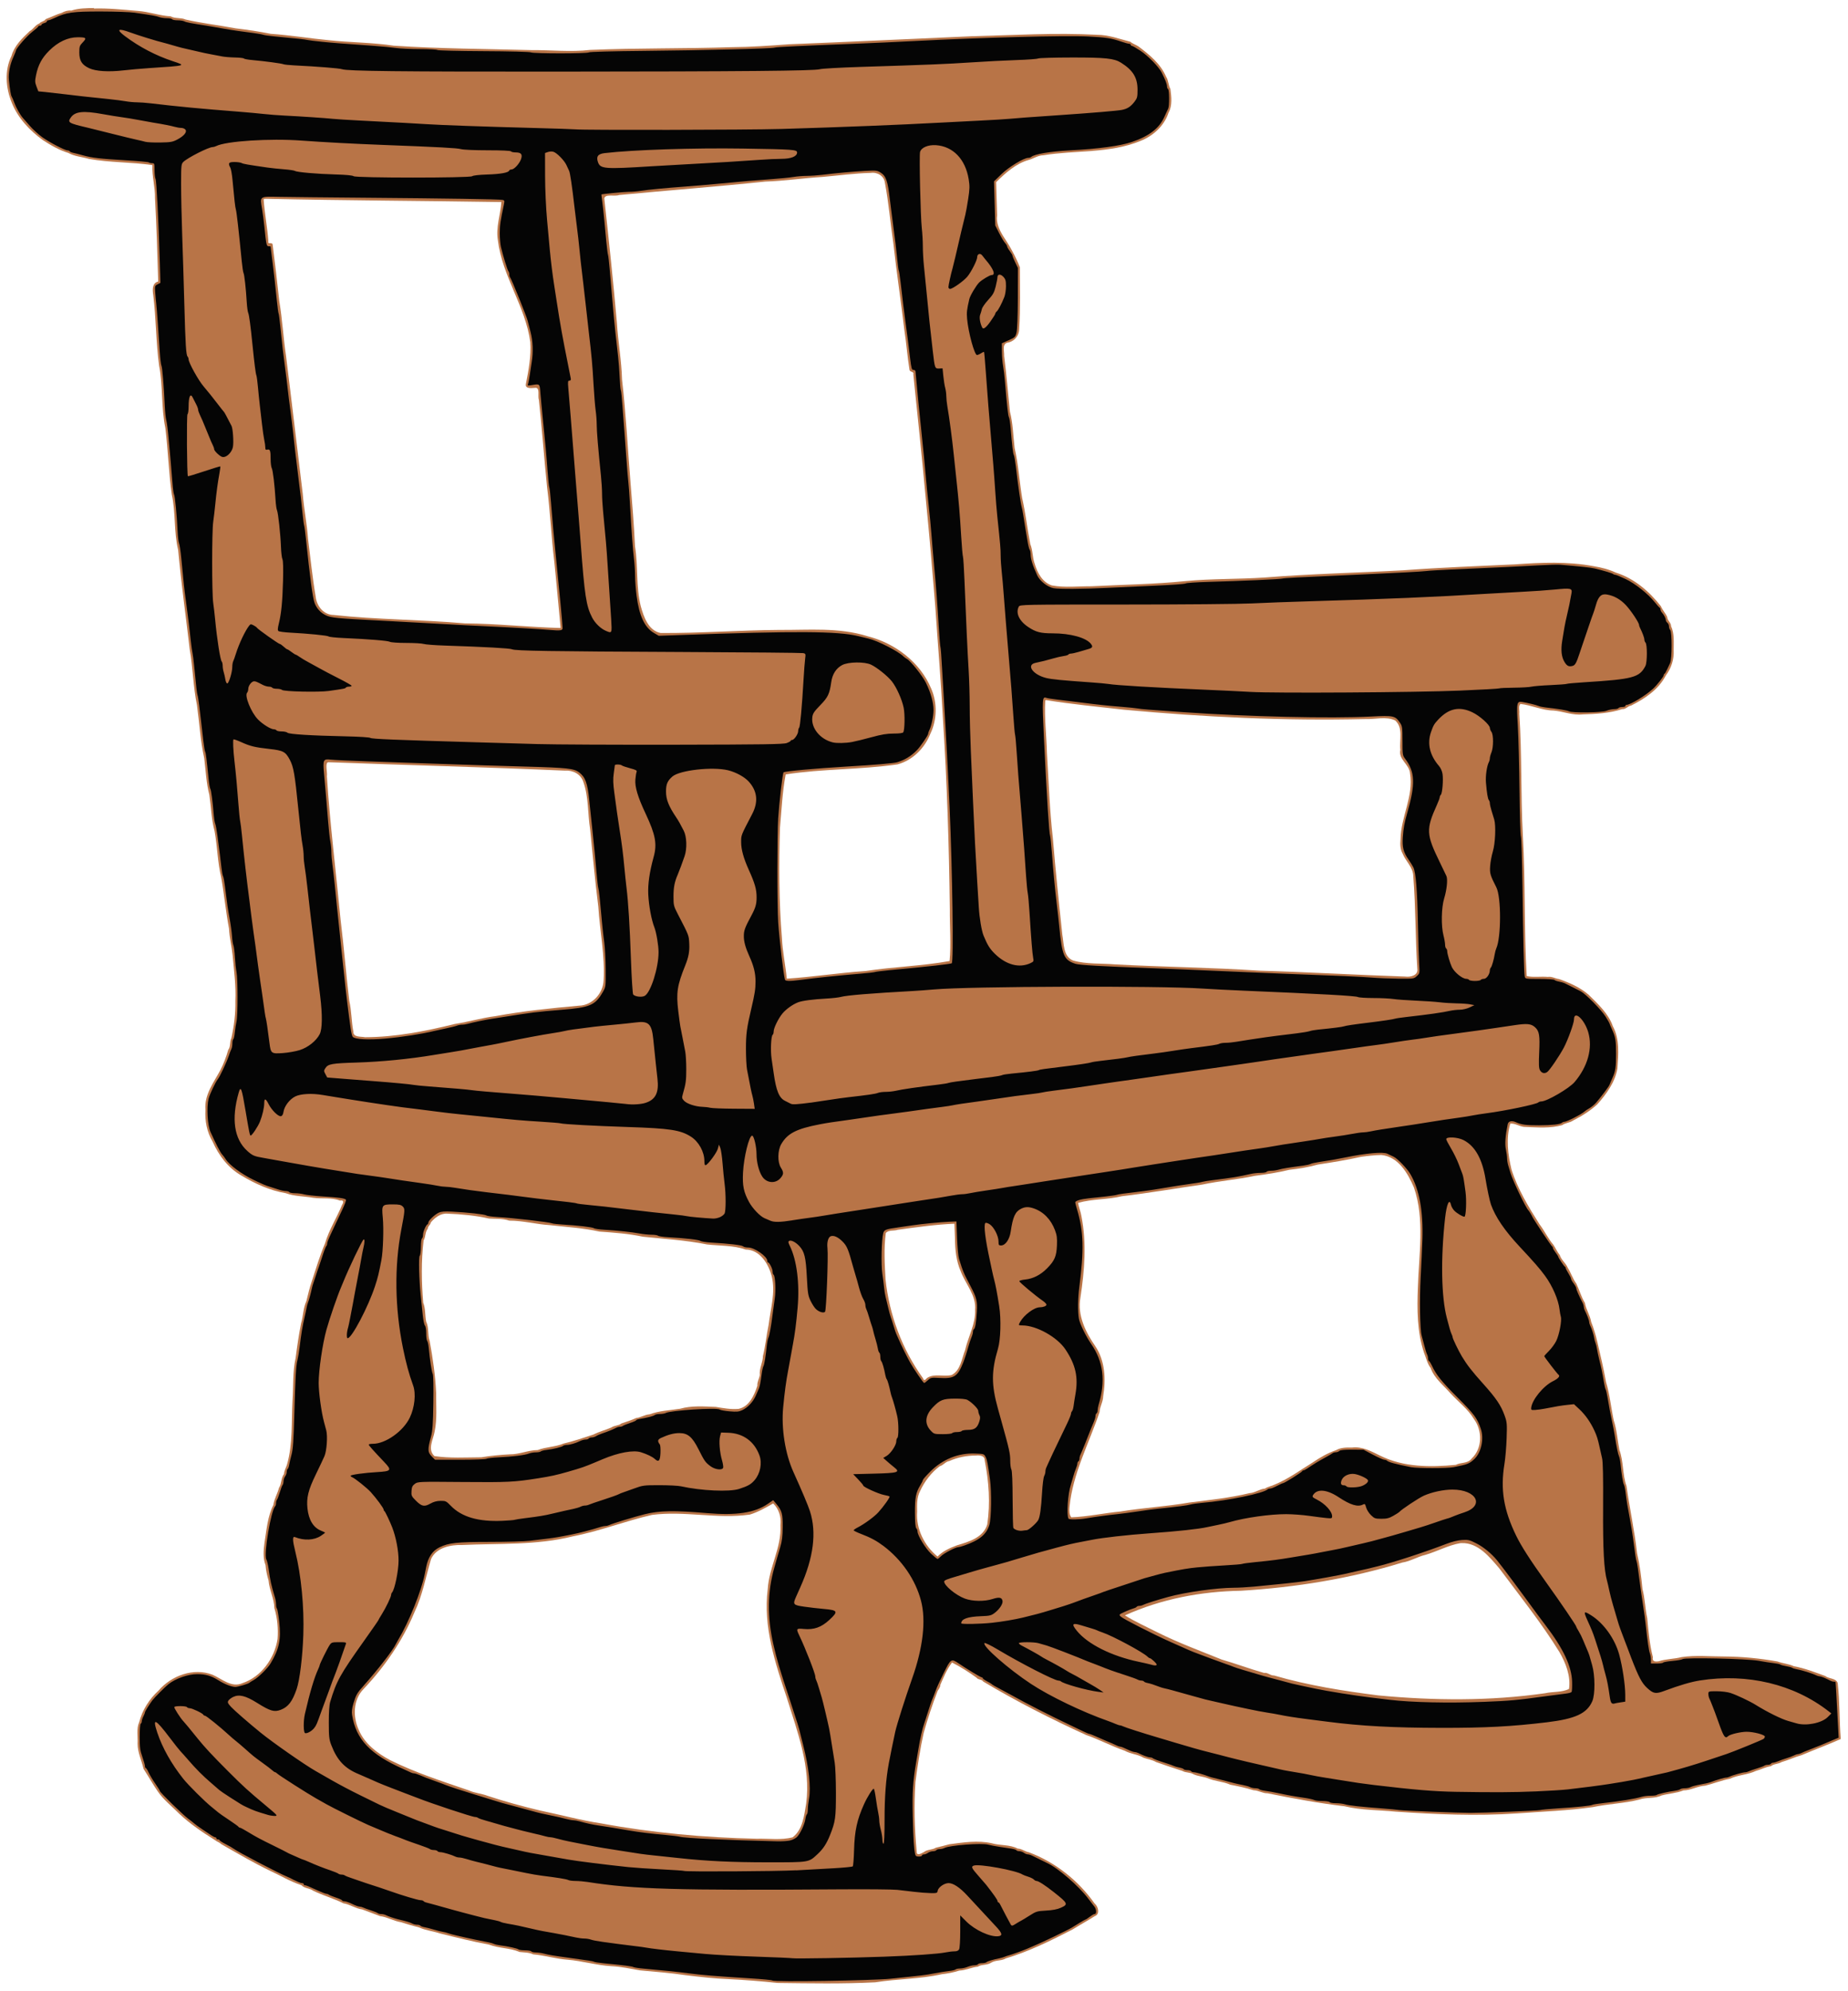
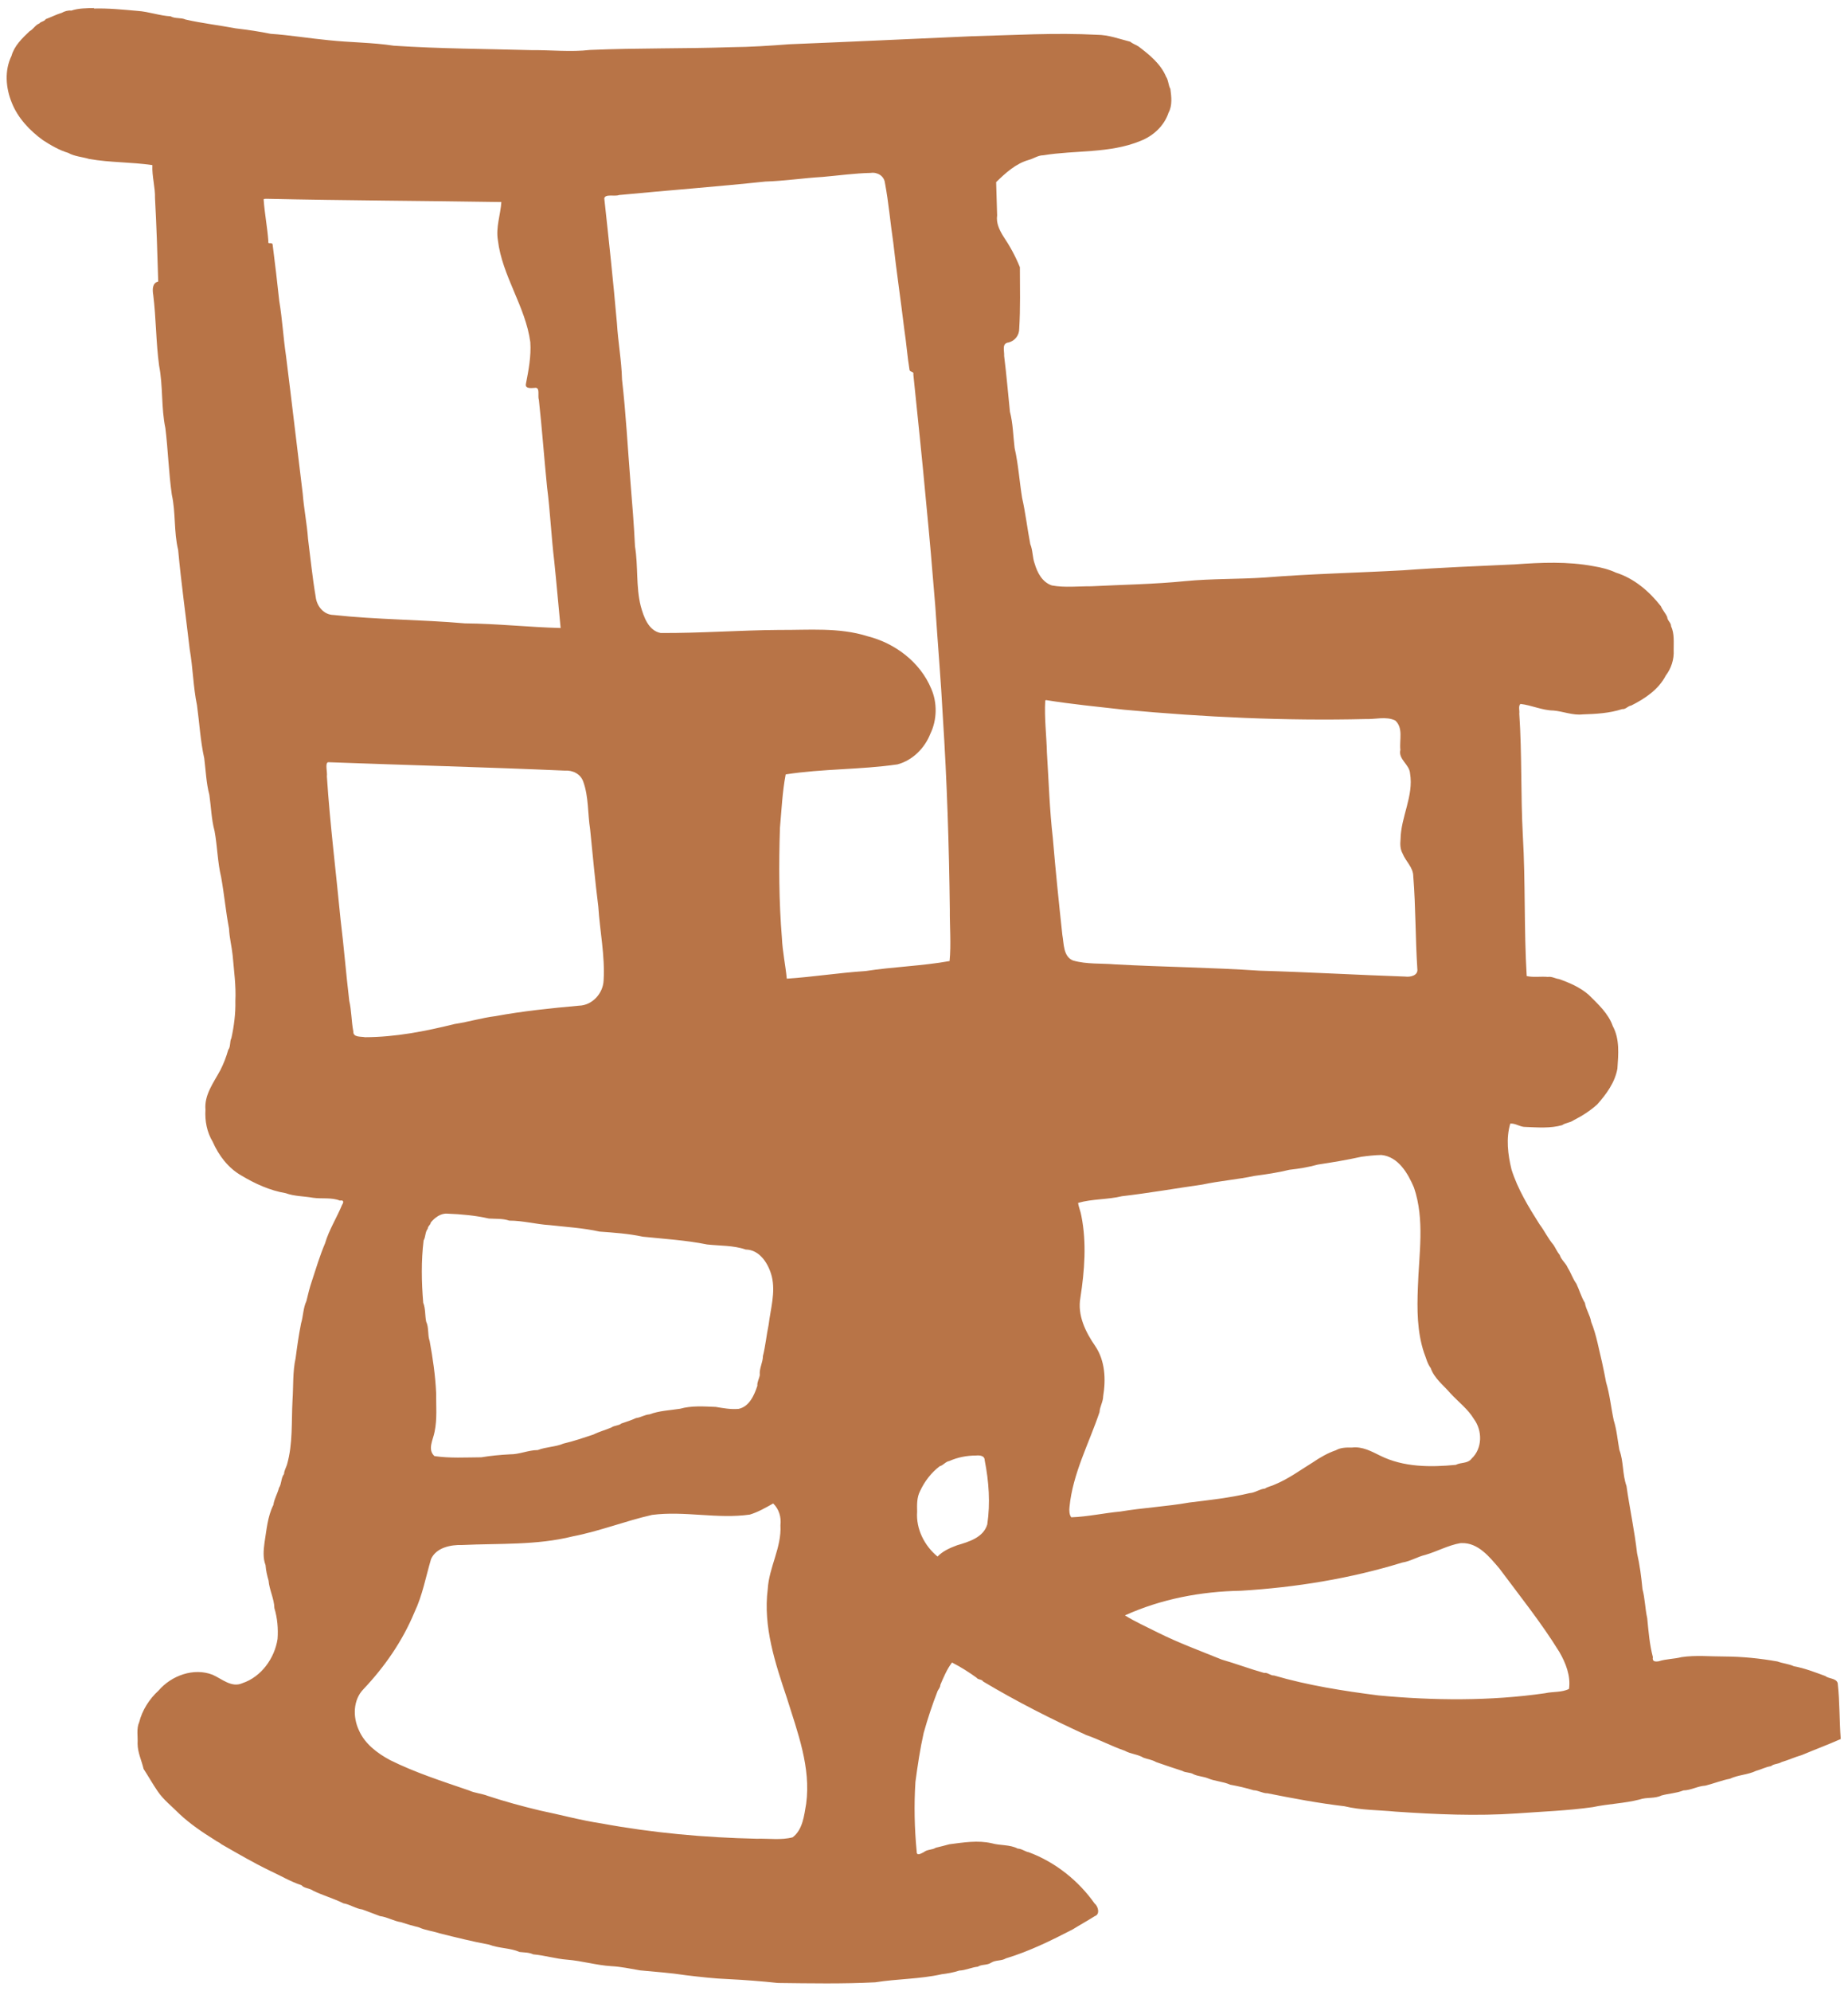
<svg xmlns="http://www.w3.org/2000/svg" id="svg4136" height="1867" viewBox="0 0 1734 1867" width="1734" version="1.1">
-   <path id="path4150" fill="#b87447" d="m88.406 7.543c-7.218 0.155-14.659 0.112-21.494 2.389-3.24-0.363-6.364 0.657-8.978 2.109-5.161 1.511-10.08 4.129-15.049 5.908-1.171 2.233-4.536 2.104-5.986 4.088-3.64 1.248-5.623 5.361-9.117 7.232-6.983 6.598-14.369 13.627-17 23.166-6.72 13.728-5.383 30.004 0.244 43.811 5.639 14.353 16.831 26.18 29.183 35.162 7.428 4.832 15.503 9.512 23.889 11.999 5.855 3.329 13.083 3.705 19.516 5.65 19.644 3.51 39.721 2.863 59.387 5.793-0.525 10.489 2.698 20.587 2.449 31.099 1.429 25.973 2.244 52.044 3.011 78.063-5.714 1.364-5.469 7.83-4.702 12.389 2.757 22.048 2.537 44.475 5.538 66.543 3.769 19.279 1.854 39.375 5.879 58.582 2.548 20.674 3.095 41.735 6.053 62.392 3.769 17.047 1.79 34.83 5.928 51.818 2.874 31.213 7.237 62.166 10.862 93.286 3.046 17.34 3.263 35.31 6.819 52.376 2.295 16.523 3.171 33.439 6.808 49.753 1.449 11.42 1.845 23.196 4.784 34.24 1.677 11.347 1.911 23.033 4.917 34.053 2.613 14.211 2.758 29.03 6.146 43.138 2.906 16.006 4.347 32.306 7.402 48.293 0.348 8.453 2.534 16.58 3.385 24.939 1.23 14.368 3.287 28.551 2.574 43.008 0.274 11.63-1.255 23.42-3.732 34.715-1.806 3.527-0.489 7.816-2.977 11.041-1.823 6.519-4.323 13.066-7.408 19.035-6.203 11.601-15.178 23.09-13.953 37.049-0.648 10.472 1.315 20.985 6.767 30.058 5.662 12.855 14.49 24.601 26.86 31.661 12.848 7.725 26.911 14.123 41.75 16.617 8.003 2.954 17.08 2.762 25.562 4.285 8.381 1.199 17.264-0.511 25.182 2.625 3.616-0.64 3.833 1.272 2.046 4.048-4.976 12.131-12.285 23.452-15.948 36.059-4.873 11.414-8.491 23.579-12.401 35.461-2.095 6.086-3.656 12.651-5.117 18.742-3.031 6.428-2.934 14.011-4.979 20.834-2.151 10.773-3.699 21.628-5.107 32.5-2.877 12.918-2.03 26.472-2.93 39.648-1.098 20.14 0.432 40.657-5.144 60.211-0.891 3.012-2.652 5.609-2.812 8.891-2.965 3.872-2.105 8.974-4.734 13.014-1.396 5.502-4.543 10.508-5.266 16.047-5.465 10.826-6.372 23.385-8.304 35.218-0.93 7.099-1.643 14.46 0.968 21.269 0.364 4.946 1.47 9.822 2.826 14.416 0.717 8.829 5.235 16.904 5.455 25.803 2.815 9.254 3.689 19.298 2.984 28.936-2.736 18.117-15.319 35.621-33.014 41.486-10.175 4.563-19.196-4.08-28.01-7.916-17.745-6.856-38.588 0.799-50.617 14.826-8.701 7.93-15.328 18.357-18.182 29.652-2.787 6.102-1.147 13.53-1.518 20.108 0.016 8.283 3.81 15.98 5.648 23.789 4.451 6.802 8.56 14.166 13.154 20.85 5.461 8.161 13.646 14.342 20.503 21.364 9.987 9.323 21.576 17.2 33.006 24.298 1.884 1.617 4.235 2.084 6.125 3.934 15.079 8.624 30.18 17.506 45.924 25.072 9.774 4.474 19.195 10.184 29.412 13.496 2.539 3.012 7.718 2.733 11.033 5.188 9.198 4.471 19.295 7.253 28.303 11.787 6.16 0.993 11.481 4.976 17.721 5.76 5.589 1.94 11.1 4.255 16.602 6.225 6.856 0.829 13.021 4.751 19.945 5.756 5.466 1.891 11.352 3.475 16.787 4.881 6.043 2.796 12.809 3.356 19.164 5.525 15.418 3.824 30.866 7.698 46.514 10.602 9.291 3.578 19.568 2.967 28.605 6.895 4.414 0.478 8.791 0.357 12.826 2.23 10.704 0.923 21.094 4.191 31.869 4.992 14.016 1.12 27.451 5.253 41.546 6.086 9.097 0.484 17.933 2.4 26.827 3.939 14.393 1.368 28.67 2.345 42.922 4.545 13.296 1.576 26.687 3.165 40.178 3.666 15.465 0.778 30.839 1.968 46.169 3.596 30.426 0.368 60.943 0.936 91.325-0.612 20.695-3.291 41.918-2.983 62.466-7.588 5.609-0.663 11.189-1.68 16.457-3.42 6.018-0.241 11.503-3.066 17.381-3.644 3.6-2.377 8.567-1.177 12.355-3.666 4.231-2.787 9.807-1.551 13.92-4.102 21.769-6.553 42.505-16.746 62.728-27.191 6.86-4.266 13.978-8.178 20.742-12.447 5.191-1.714 3.178-9.213-0.215-11.908-15.245-21.535-36.863-38.697-61.576-47.965-3.649-0.61-6.734-3.405-10.531-3.471-7.329-3.912-16.45-2.729-24.314-4.988-13.066-3.014-26.729-0.772-39.844 0.938-4.273 1.144-8.483 2.259-12.742 3.254-3.221 2.124-7.877 1.41-11.17 4.088-2.138 1.026-6.912 4.212-6.723-0.557-2.113-21.631-2.568-43.771-1.184-65.289 2.08-15.389 4.341-30.833 7.754-45.986 3.751-13.376 8.085-26.489 13.117-39.367 0.897-1.701 2.494-3.338 2.502-5.658 3.091-7.205 6.211-14.726 10.951-20.943 7.972 4.068 15.816 9.001 22.973 14.191 1.62 2.247 4.752 1.207 6.324 3.668 31.102 18.572 63.635 35.102 96.533 50.111 12.308 4.236 23.903 10.517 36.186 14.736 5.621 3.167 12.172 3.271 17.733 6.591 3.993 1.483 8.057 1.846 11.763 4.075 8.162 2.8 16.456 5.72 24.549 8.252 3.276 1.957 7.47 1.134 10.795 3.272 4.222 1.9 9.289 2.038 13.35 3.728 6.597 2.815 14.163 2.918 20.775 5.941 7.439 1.375 14.815 3.025 22.006 5.229 4.529 0.098 8.412 2.931 13.081 2.858 23.852 4.779 47.988 9.284 72.241 12.149 15.601 3.781 31.963 3.459 47.898 5.042 37.902 2.568 75.934 4.284 113.89 1.667 23.708-1.725 47.552-2.575 71.104-5.885 14.446-3.104 29.481-3.439 43.877-7.133 6.708-2.389 14.132-0.603 20.59-3.781 6.896-1.912 13.953-2.067 20.641-4.764 7.121-0.122 13.444-4.115 20.607-4.49 7.722-1.925 15.161-4.968 22.975-6.447 7.859-3.695 16.706-3.669 24.452-7.359 4.837-1.288 9.191-3.736 14.1-4.447 2.688-2.317 6.795-1.864 9.872-3.81 6.482-1.907 12.609-4.768 19.054-6.598 12.124-5.132 24.49-9.694 36.535-15.041-1.403-17.432-0.85-35.046-2.85-52.404-1.429-4.815-8.241-3.906-11.578-6.662-9.684-3.528-19.299-7.335-29.477-9.162-4.888-2.296-10.442-2.613-15.475-4.506-16.382-2.903-32.926-4.573-49.58-4.662-13.433 0.051-27.134-1.417-40.428 0.588-6.991 1.811-14.543 1.635-21.369 3.879-3.623 0.58-6.318 0.195-5.519-3.906-3.118-11.895-4.114-24.235-5.303-36.451-2.009-8.995-2.081-18.366-4.456-27.261-1.075-11.361-2.526-22.676-5.089-33.77-2.395-21.178-6.929-41.98-9.93-63.053-3.9-10.8-2.594-22.861-6.656-33.785-1.763-9.285-2.413-18.726-5.307-27.762-2.529-11.864-3.691-24.187-7.175-35.691-2.3-12.551-5.166-25.09-8.132-37.496-1.549-6.468-3.346-12.902-5.854-19.059-0.973-6.264-4.894-11.603-5.881-17.846-3.493-5.657-5.174-12.114-7.998-17.99-3.396-4.618-5.052-10.166-8.146-15.02-1.66-4.259-6.089-7.258-7.447-11.875-2.423-2.967-3.923-6.532-5.926-9.58-4.918-5.619-8.379-13.117-13.02-19.203-10.323-16.272-20.523-33.002-26.341-51.468-3.399-13.944-5.263-29.136-1.149-42.997 4.857-0.527 9.364 3.358 14.453 3.131 11.363 0.461 23.209 1.438 34.26-1.69 2.988-2.221 7.276-2.17 10.455-4.443 8.039-4.071 15.784-8.954 22.453-15.01 8.56-9.643 16.563-20.523 18.898-33.488 0.9-13.308 2.331-27.727-4.32-39.908-4.113-11.901-13.947-20.783-22.68-29.439-7.969-6.926-17.99-11.289-27.861-14.729-3.517-0.419-6.567-2.591-10.422-1.984-6.508-0.624-13.714 0.633-19.81-0.814-2.634-43.825-1.085-87.886-3.623-131.73-2.088-38.012-0.743-76.321-3.341-114.4 0.444-2.64-1.13-7.253 1.103-9.065 10.422 1.152 20.302 6.039 31.041 6.191 9.227 0.803 17.961 4.67 27.365 3.617 12.446-0.373 25.15-1.101 37.022-4.953 3.519 0.34 5.142-2.885 8.441-3.334 12.799-6.393 25.743-15.027 32.43-28.057 5.147-6.735 7.956-15.317 7.457-23.9-0.047-7.484 0.78-15.575-2.428-22.436 0.025-3.475-3.517-5.224-3.643-8.637-1.562-3.664-4.411-6.455-5.889-10.105-10.902-13.951-25.131-26.154-42.23-31.518-6.417-3.016-13.664-4.851-20.786-6.006-24.482-4.639-49.491-3.496-74.168-1.73-34.899 1.636-69.855 2.951-104.67 5.545-43.267 2.379-86.703 3.287-129.85 6.768-24.838 1.678-49.779 0.982-74.542 3.378-29.114 2.93-58.876 3.337-88.233 4.834-12.283-0.072-24.846 1.446-36.98-0.769-9.02-3.013-13.649-11.951-16.168-20.49-2.178-5.962-1.64-12.401-4.106-18.301-2.791-14.362-4.436-29.168-7.67-43.383-2.532-15.544-3.496-31.385-7.025-46.703-1.378-11.378-1.512-22.982-4.396-34.082-1.804-17.414-3.237-34.871-5.423-52.233 0.319-4.832-2.591-11.99 4.349-12.697 5.839-1.581 9.861-6.817 9.788-12.894 1.181-19.175 0.677-38.52 0.637-57.66-4.189-10.417-9.623-20.225-15.885-29.492-3.531-5.903-6.466-12.029-5.476-19.111-0.307-10.386-0.617-20.772-0.927-31.158 8.791-8.656 18.627-17.535 30.631-20.861 4.577-1.243 8.586-4.311 13.633-4.349 29.926-4.931 62.112-1.567 90.928-13.368 12.098-4.675 22.438-14.071 26.578-26.574 3.709-6.736 2.682-15.016 1.709-22.322-1.988-3.418-1.682-7.906-4.024-11.393-5.056-12.091-15.706-20.714-25.9-28.416-2.625-1.721-5.421-2.453-7.66-4.41-10.287-2.602-20.41-6.475-31.217-6.519-39.283-2.068-78.648 0.347-117.93 1.392-56.968 2.507-113.93 5.215-170.9 7.492-18.018 1.353-36.019 2.596-54.105 2.737-44.274 1.513-88.612 0.673-132.87 2.598-17.964 2.111-36.341 0.022-54.473 0.185-43.222-1.204-86.499-1.293-129.64-4.169-20.214-3.085-40.841-2.96-61.168-5.158-18.117-1.721-36.151-4.749-54.371-5.994-10.784-2.196-21.701-3.79-32.672-5.082-15.66-2.952-31.577-4.761-47.102-8.293-4.515-2.019-9.724-0.615-14.053-3.016-10.494-0.573-20.489-4.41-31.037-5.086-13.92-1.231-27.47-2.621-41.094-2.22zm728.59 154.62c6.253-0.939 12.612 2.833 13.359 9.393 3.528 18.563 5.047 37.51 7.844 56.212 3.007 27.152 7.092 54.256 10.345 81.424 1.934 12.596 2.85 25.462 4.909 37.934 0.86 2.117 4.327 1.084 3.547 4.08 4.027 39.578 8.292 79.112 11.883 118.74 3.231 32.847 6.077 65.816 8.72 98.662 2.266 34.763 5.306 69.467 7.112 104.26 3.873 59.976 5.794 119.97 6.514 180.07-0.137 16.036 1.302 32.654-0.235 48.34-26.057 4.686-52.7 5.333-78.885 9.385-24.625 1.593-49.206 5.508-73.863 7.152-1.208-12.798-3.996-25.27-4.57-38.214-2.826-34.32-2.95-68.978-1.83-103.39 1.522-16.598 2.23-33.555 5.375-49.977 34.683-5.386 70.095-4.332 104.86-9.383 14.205-3.746 25.617-15.268 30.887-28.748 6.267-12.925 6.662-28.894 0.834-42.201-10.362-24.916-33.865-42.677-59.678-49.217-26.859-8.517-55.359-5.727-83.071-5.933-37.046 0.264-74.056 3.089-111.08 2.882-11.563-2.102-16.072-15.366-18.757-25.23-4.605-18.341-2.327-37.442-5.394-56.014-0.934-20.172-2.627-40.36-4.272-60.533-2.555-31.974-4.242-64.081-7.896-95.919-0.477-17.908-3.71-35.146-4.806-53.09-3.419-38.985-7.583-77.887-11.84-116.79 0.825-4.514 9.891-1.547 13.888-3.168 45.701-4.367 91.693-7.835 137.17-12.625 18.051-0.544 35.849-3.301 53.861-4.355 15.016-1.306 29.984-3.435 45.071-3.755zm-566.71 24.254c73.37 1.629 146.77 1.891 220.15 3.057-0.784 11.803-5.276 23.568-3.285 35.664 3.997 33.744 25.93 62.153 30.451 95.764 0.88 13.128-1.621 26.268-4.125 39.068-1.163 5.27 6.256 3.789 9.242 3.707 4.088 0.239 1.622 7.913 2.92 11.377 2.988 27.237 4.928 54.524 7.674 81.76 2.978 23.172 3.977 46.632 6.783 69.858 2.15 20.757 3.906 41.517 5.945 62.286-29.891-0.769-59.906-4.125-89.821-4.361-40.978-3.573-82.403-3.431-123.13-7.865-9.397-0.096-15.935-8.316-16.887-17.101-3.069-18.052-4.887-36.282-7.193-54.445-1.009-14.18-3.868-28.096-4.975-42.336-5.308-43.066-10.277-86.183-15.689-129.26-2.536-16.926-3.457-34.413-6.32-51.35-1.939-17.752-3.947-35.562-6.258-53.225-1.11-2.203-4.768 0.646-3.957-2.826-0.974-13.121-3.546-26.169-4.443-39.232 0.582-0.736 2.058-0.423 2.918-0.545zm731.36 470.15c24.196 3.906 48.682 6.234 73.054 9.008 75.301 6.99 151.02 10.567 226.64 8.746 9.151 0.366 19.198-2.744 27.75 1.304 7.885 6.99 3.853 18.326 4.898 27.545-2.175 9.037 8.545 13.54 9.094 22.229 3.523 21.197-8.657 40.653-8.932 61.738-0.444 4.508-0.345 9.28 1.881 13.197 2.87 7.438 10.063 12.99 10.074 21.588 2.328 28.682 1.892 57.764 3.799 86.605 0.977 6.345-6.582 7.981-11.371 7.305-45.457-1.559-91.03-4.194-136.56-5.508-45.051-3.041-90.408-3.469-135.56-5.918-13.179-1.142-26.754 0.036-39.548-3.633-9.344-3.733-8.53-15.99-10.058-24.084-3.256-30.193-6.392-60.435-8.917-90.752-3.076-26.563-3.849-53.423-5.553-80.12-0.39-16.286-2.528-32.706-1.568-48.888 0.254-0.134 0.57-0.445 0.873-0.363zm-673.82 58.23c74.046 2.761 148.22 4.662 222.2 7.898 7.365-0.55 14.843 3.151 17.289 10.465 5.115 14.198 4.054 29.773 6.405 44.544 2.465 24.186 4.629 48.446 7.673 72.491 1.449 23.05 6.368 46.137 4.987 69.199-0.498 12.205-10.64 23.46-23.133 23.738-26.221 2.361-52.419 5.032-78.337 9.804-12.931 1.595-25.369 5.44-38.195 7.36-27.624 6.826-55.714 12.35-84.188 12.399-4.066-0.797-11.278 0.374-11.014-5.434-1.814-9.342-1.607-19.173-3.799-28.651-3.019-25.164-5.016-50.671-8.116-75.779-4.305-44.928-9.963-89.857-12.896-134.86 0.658-3.738-1.949-12.067 1.125-13.176zm988.31 368.35c15.938 1.553 25.075 17.463 30.629 30.637 10.273 30.143 4.582 62.345 3.654 93.462-0.836 20.531-0.801 41.757 5.793 61.436 1.972 4.845 2.969 10.022 6.252 14.326 3.265 9.578 12.021 16.101 18.431 23.585 7.378 8.044 16.549 14.853 22.126 24.231 8.044 10.904 8.002 27.459-2.162 37.039-3.721 4.951-10.096 3.325-14.861 5.883-23.608 2.304-49.083 2.319-71.026-8.645-8.267-4.084-16.824-8.768-26.401-7.589-5.143-0.104-10.591-0.056-15.057 2.524-7.711 2.59-14.989 6.852-21.699 11.396-11.512 7.084-22.869 15.506-35.572 20.713-3.056 1.57-6.592 1.963-9.324 3.852-5.099 0.42-9.225 3.975-14.421 4.265-18.642 4.482-37.664 6.495-56.618 8.821-21.312 3.786-43.154 4.851-64.611 8.436-15.398 1.437-30.752 4.872-46.067 5.414-1.905-2.18-2.081-6.67-1.674-9.744 3.026-31.336 18.278-59.476 28.172-88.922 0.241-5.146 3.339-9.566 3.412-14.867 2.619-15.882 1.852-33.219-7.404-46.975-9.126-13.217-16.97-28.99-13.945-45.524 3.861-25.237 5.941-51.227 0.924-76.461-0.618-4.139-2.616-8.464-3.096-12.373 13.318-3.819 27.618-2.995 41.129-6.252 25.315-2.952 50.409-7.345 75.602-10.951 16.129-3.456 32.723-4.693 48.897-8.129 10.953-1.45 21.889-3.064 32.588-5.697 9.07-0.989 18.027-2.477 26.781-4.904 13.643-2.087 27.272-4.313 40.706-7.296 6.29-0.862 12.562-1.573 18.844-1.692zm-876.39 55.023c13.048 0.515 26.194 1.673 38.932 4.568 6.455 0.416 13.015-0.139 19.143 1.975 12.795-0.038 25.18 3.45 37.925 4.201 15.602 1.778 31.407 2.641 46.73 6.072 13.689 0.988 27.341 1.927 40.731 4.792 20.12 2.11 40.431 3.27 60.256 7.289 12.026 1.336 24.67 0.748 36.18 4.745 13.384 0.13 21.548 13.566 24.52 25.197 3.675 15.12-1.155 30.454-2.973 45.498-2.037 9.725-2.917 19.62-5.328 29.242-0.069 6.187-3.599 11.55-2.938 17.816-0.535 3.392-2.588 6.351-2.293 10.031-2.863 8.796-7.631 19.645-17.676 21.67-7.257 0.636-14.312-0.693-21.398-1.86-11.156-0.427-22.588-1.331-33.416 1.722-9.456 1.463-19.612 1.844-28.753 5.271-4.556 0.327-8.097 2.944-12.551 3.461-4.505 2.056-9.266 3.581-13.852 5.117-2.339 2.119-6.559 1.708-9.357 3.752-5.57 2.389-11.426 3.831-16.884 6.62-9.349 3.076-18.51 6.243-27.966 8.425-7.637 3.251-16.487 3.079-24.186 6.104-8.976 0.039-17.29 4.13-26.283 4.01-8.844 0.469-18.025 1.306-26.653 2.775-14.663 0.09-29.664 0.996-43.994-1.123-6.873-6.226-1.139-15.536 0.117-22.852 2.525-11.929 1.354-24.404 1.441-36.545-0.736-16.334-3.146-32.567-6.068-48.559-2.092-5.773-0.548-12.476-3.293-18.226-1.192-5.879-0.503-12.05-2.75-17.656-1.625-19.339-1.976-39.357 0.375-58.428 2.022-3.501 1.269-7.723 3.897-11.01 0.037-2.55 2.545-3.332 2.836-5.805 3.772-4.57 9.275-8.772 15.529-8.291zm476.33 23.414c0.127 10.428 1.114 20.899 5.338 30.553 4.497 12.096 14.689 22.486 13.541 36.158 0.614 13.195-6.439 25.05-9.322 37.631-3.195 8.072-4.266 19.33-12.828 23.633-7.454 1.758-16.218-1.723-22.92 2.691-1.353 1.369-2.878 3.51-3.836 0.252-19.617-27.187-31.647-59.542-35.166-92.813-0.786-14.306-1.644-28.942 0.241-43.24 2.369-3.269 7.691-1.851 11.155-3.151 17.74-2.399 35.392-4.965 53.29-5.698 0.169 4.661 0.339 9.323 0.508 13.984zm19.6 203.43c3.422-0.312 8.235-0.116 8.271 4.473 3.938 19.758 5.373 40.191 2.424 60.125-3.734 12.398-17.38 16.3-28.412 19.584-6.593 2.462-13.317 5.372-18.252 10.545-12.261-10.027-20.346-25.91-19.151-42.07-0.152-6.564-0.341-13.265 2.698-19.19 4.14-9.06 10.549-17.474 18.553-23.479 3.313-0.79 5.273-4.205 8.918-4.84 7.906-3.494 16.321-5.142 24.951-5.148zm-190.18 44.947c5.484 5.32 7.705 12.902 6.795 20.424 1.207 20.846-10.718 39.352-11.913 59.916-4.469 35.073 7 69.35 17.976 102.13 9.991 32.078 22.671 65.045 18.089 99.077-1.901 10.947-3.158 24.358-12.703 31.553-10.879 2.84-22.564 0.976-33.744 1.32-48.818-1.057-97.562-5.482-145.67-14.345-19.442-2.928-38.506-8.169-57.764-12.156-16.44-3.92-32.823-8.377-48.853-13.67-5.713-2.255-12.075-2.55-17.78-5.163-24.919-8.552-50.185-16.618-73.832-28.368-11.922-6.357-23.905-15.357-29.328-28.043-5.796-12.267-5.611-28.53 4.404-38.658 19.889-21.043 36.599-45.164 47.711-71.982 7.554-15.845 10.648-33.276 15.582-49.912 4.907-10.855 18.541-13.5 29.231-13.168 34.567-1.631 69.733 0.392 103.64-8.078 25.317-4.862 49.571-14.508 74.494-20.15 30.578-3.986 61.23 4.055 91.787-0.305 7.803-2.384 14.852-6.47 21.879-10.422zm646.05 37.168c15.507-0.448 26.132 13.075 35.254 23.697 19.171 25.753 39.473 51.033 56.3 78.302 6.052 10.349 10.879 22.678 9.106 34.759-6.742 3.435-15.124 2.368-22.486 4.039-51.681 7.413-104.4 6.929-156.29 2.062-33.035-4.217-65.981-9.375-97.983-18.702-3.484 0.197-5.75-2.981-9.385-2.408-13.269-3.741-26.56-8.737-39.774-12.551-20.078-8.167-40.543-15.632-59.974-25.363-10.221-5.138-21.45-10.25-30.788-16.031 34.241-15.494 71.456-22.471 108.85-23.125 51.237-3.104 102.28-11.297 151.37-26.434 7.608-1.155 14.315-5.502 21.826-7.244 11.006-3.206 21.342-8.994 32.645-10.955 0.444-0.017 0.887-0.048 1.332-0.045z" />
-   <path id="path4148" d="m724.61 1857.3c-0.42-0.423-9.616-1.31-20.436-1.971-30.976-1.893-45.744-3.104-58.672-4.81-11.295-1.491-19.604-2.353-41-4.255-4.95-0.44-9.54-1.135-10.2-1.544-1.127-0.699-9.001-1.701-27.858-3.545-4.432-0.433-8.515-1.07-9.074-1.416-0.943-0.583-4.386-1.125-24.368-3.838-13.065-1.774-18.388-2.666-22.5-3.769-2.2-0.59-5.661-1.084-7.691-1.097-2.03-0.013-3.969-0.474-4.309-1.024-0.34-0.55-2.977-1-5.859-1s-5.668-0.4-6.191-0.889c-0.979-0.916-9.892-2.882-16.95-3.739-2.2-0.267-4.9-0.894-6-1.394-1.834-0.833-4.716-1.488-17.5-3.977-2.475-0.482-6.3-1.304-8.5-1.828-2.2-0.523-6.475-1.501-9.5-2.173s-6.4-1.591-7.5-2.043c-1.1-0.452-3.35-1.027-5-1.278-1.65-0.251-5.475-1.217-8.5-2.146s-6.967-1.929-8.759-2.222c-1.793-0.293-3.507-0.933-3.809-1.422-0.302-0.489-1.678-0.889-3.057-0.889s-3.479-0.52-4.668-1.156c-2.055-1.1-4.819-1.929-12.708-3.812-3.986-0.952-9.674-2.888-12.236-4.166-0.955-0.476-2.777-0.866-4.05-0.866s-2.741-0.387-3.264-0.86-3.425-1.653-6.45-2.621c-3.025-0.968-6.281-2.156-7.236-2.64-0.955-0.483-2.53-0.883-3.5-0.888-0.97-0.01-4.014-1.116-6.764-2.469-2.75-1.353-6.013-2.474-7.25-2.491-1.238-0.017-2.25-0.388-2.25-0.824s-2.587-1.641-5.75-2.677-6.178-2.254-6.7-2.707-1.523-0.823-2.223-0.823c-0.7 0-3.873-1.179-7.05-2.62-10.12-4.6-12.05-5.4-13.17-5.4-0.61 0-1.1-0.4-1.1-1 0-0.55-0.681-1-1.514-1-0.832 0-2.295-0.417-3.25-0.927-0.955-0.51-2.411-1.182-3.236-1.494-0.825-0.312-2.175-0.967-3-1.457-0.825-0.49-2.625-1.344-4-1.898-8.402-3.386-47.548-23.84-51-26.647-0.825-0.671-4.086-2.538-7.248-4.149-3.161-1.611-5.749-3.266-5.75-3.678-0.001-0.412-0.677-0.75-1.502-0.75-0.825 0-1.5-0.45-1.5-1s-0.468-1-1.04-1c-0.572 0-2.26-0.833-3.75-1.851s-5.279-3.556-8.421-5.639-6.516-4.527-7.5-5.429c-0.984-0.902-3.589-2.951-5.789-4.553-4.679-3.407-26.428-24.644-26.471-25.848-0.016-0.451-1.966-3.601-4.333-7-2.367-3.399-5.18-8.086-6.25-10.418-1.07-2.331-2.284-4.244-2.696-4.25-0.412-0.01-0.752-0.799-0.754-1.762-0.002-0.963-1.118-4.9-2.479-8.75-2.085-5.898-2.478-8.84-2.496-18.691-0.012-6.739 0.402-11.953 0.979-12.309 0.55-0.34 1.003-1.379 1.006-2.309 0.003-0.93 0.678-2.98 1.5-4.555s1.494-3.272 1.494-3.771c0-0.878 3.936-7.254 7-11.338 1.934-2.578 11.76-12.43 15-15.039 6.628-5.338 18.416-9.487 26.955-9.487 7.963 0 13.132 1.487 19.854 5.713 5.836 3.669 12.421 6.25 16.003 6.272 2.43 0.015 12.33-2.919 13.188-3.909 0.275-0.317 2.075-1.445 4-2.506 4.371-2.409 13.144-11.042 15.874-15.621 8.084-13.558 9.947-22.469 8.126-38.862-0.708-6.374-1.673-12.016-2.144-12.538-0.471-0.522-0.856-2.291-0.856-3.929 0-1.639-0.409-4.361-0.908-6.05-3.897-13.182-4.257-14.809-6.109-27.571-0.519-3.575-1.457-7.473-2.085-8.662-2.573-4.87 4.298-45.867 8.369-49.938 0.403-0.403 0.733-1.693 0.733-2.866 0-1.173 0.392-2.561 0.871-3.083s1.675-3.65 2.657-6.95c0.982-3.3 2.165-6.428 2.629-6.95 0.464-0.522 0.857-2.098 0.875-3.5 0.018-1.403 0.693-3.424 1.5-4.491 0.808-1.068 1.468-2.954 1.468-4.191s0.4-2.497 0.89-2.8c0.489-0.302 1.128-2.016 1.419-3.809 0.291-1.793 1.306-6.184 2.256-9.759 1.336-5.029 1.911-13.291 2.542-36.5 0.974-35.83 1.594-46.668 2.975-52 0.57-2.2 1.476-7.6 2.013-12 1.577-12.922 2.659-19.558 4.403-27 0.902-3.85 1.865-8.35 2.14-10 0.275-1.65 0.881-3.9 1.346-5 0.872-2.059 2.779-9.084 3.666-13.5 0.276-1.375 0.857-3.4 1.29-4.5 0.433-1.1 1.563-4.475 2.51-7.5 0.947-3.025 2.084-6.4 2.528-7.5 0.443-1.1 1.511-4.25 2.372-7 2.325-7.424 4.195-12.376 4.967-13.148 0.377-0.377 0.685-1.391 0.685-2.254 0-0.863 1.068-3.825 2.373-6.583 1.305-2.758 3.515-7.489 4.911-10.514 1.396-3.025 4.416-9.419 6.711-14.208 2.296-4.79 3.915-9.127 3.598-9.639-0.837-1.354-6.357-2.145-21.653-3.103-7.458-0.467-15.333-1.342-17.5-1.943-2.167-0.602-6.052-1.097-8.632-1.1-2.58 0-4.969-0.456-5.309-1.006-0.34-0.55-1.814-1-3.276-1s-4.473-0.618-6.691-1.373c-2.218-0.755-5.833-1.913-8.033-2.572-4.2-1.259-6.497-2.226-15.5-6.531-11.249-5.378-22.963-14.07-26.311-19.524-0.844-1.375-2.371-3.4-3.392-4.5-1.6-1.723-6.148-10.55-10.82-21-2.78-6.218-3.762-23.049-1.81-31.034 0.998-4.084 6.503-15.71 8.743-18.466 1.847-2.271 8.227-15.845 10.106-21.5 0.914-2.75 2.072-5.781 2.573-6.736 0.501-0.955 0.911-3.291 0.911-5.191s0.395-3.699 0.879-3.998c0.483-0.299 1.131-3.138 1.44-6.309s1.019-7.791 1.578-10.266c1.297-5.742 1.297-39.91 0-46.5-0.541-2.75-1.216-9.05-1.5-14-0.284-4.95-0.922-9.9-1.418-11-0.496-1.1-1.081-4.925-1.302-8.5-0.22-3.575-1.188-10.775-2.151-16-1.717-9.318-2.414-14.129-4.463-30.812-0.562-4.572-1.363-8.847-1.781-9.5-0.418-0.653-1.113-4.338-1.544-8.188-0.821-7.331-1.78-14.966-3.768-30-0.655-4.95-1.57-9.9-2.035-11-0.464-1.1-1.054-4.475-1.311-7.5-1.182-13.934-2.479-23.954-3.26-25.171-0.469-0.731-1.162-4.479-1.54-8.329-1.871-19.066-2.666-25.437-3.305-26.471-0.384-0.621-1.142-5.044-1.684-9.829-3.668-32.371-4.822-41.463-5.483-43.2-0.543-1.429-1.232-7.362-3.192-27.5-0.482-4.95-1.176-10.35-1.542-12-0.366-1.65-1.122-7.05-1.679-12-0.557-4.95-1.421-12.6-1.921-17-0.499-4.4-1.632-13.175-2.518-19.5-1.573-11.231-2.083-15.897-4.427-40.5-0.629-6.6-1.565-12.9-2.082-14-0.516-1.1-1.132-6.275-1.368-11.5-0.663-14.647-2.431-32.886-3.321-34.262-0.44-0.64-1.13-5.7-1.53-11.2-0.403-5.5-1.131-14.275-1.619-19.5-0.488-5.225-1.397-15.35-2.021-22.5-0.624-7.15-1.575-14.575-2.114-16.5-0.539-1.925-1.179-8-1.423-13.5-0.798-18.01-2.322-36.257-3.139-37.578-0.44-0.713-1.182-6.949-1.648-13.859-0.466-6.91-1.264-18.863-1.775-26.563-0.51-7.7-1.161-15.8-1.446-18-0.285-2.2-0.716-6.822-0.958-10.272-0.419-5.975-0.314-6.337 2.218-7.644l2.657-1.372-0.582-19.356c-1.2-39.98-3.06-76.42-3.97-78.1-0.52-0.95-0.95-4.66-0.95-8.25 0-6.15-0.13-6.51-2.33-6.51-1.283 0-2.668-0.338-3.078-0.75-0.409-0.412-10.272-1.299-21.917-1.97-23.626-1.361-31.389-2.277-40.172-4.739-3.3-0.925-7.243-1.927-8.762-2.227s-3.008-0.943-3.309-1.429c-0.304-0.48-1.236-0.88-2.074-0.88-2.492 0-16.967-7.546-23.723-12.366-3.454-2.465-8.723-7.273-11.708-10.683-2.985-3.411-5.878-6.708-6.429-7.326-2.496-2.8-6.325-9.55-8.004-14.12-1.011-2.75-2.16-5.45-2.554-6-0.76-1.063-1.673-6.517-2.591-15.475-0.653-6.381 0.908-14.354 4.269-21.802 1.31-2.903 2.382-5.567 2.382-5.92 0-1.883 10.107-13.492 15.102-17.346 3.178-2.451 5.804-4.795 5.838-5.207 0.033-0.412 0.735-0.75 1.56-0.75s1.5-0.401 1.5-0.892c0-0.49 1.125-1.174 2.5-1.519s2.5-1.069 2.5-1.608c0-0.54 0.59-0.981 1.312-0.981 0.722 0 3.303-0.962 5.737-2.138 11.039-5.333 17.155-6.187 43.951-6.135 12.925 0.025 26.875 0.519 31 1.099 15.598 2.19 20.595 3.07 23.321 4.106 1.545 0.587 4.779 1.068 7.185 1.068s4.654 0.45 4.994 1c0.34 0.55 2.646 1 5.125 1s5.342 0.447 6.362 0.993c1.703 0.911 5.96 1.733 21.013 4.054 3.025 0.466 9.325 1.558 14 2.427 4.675 0.868 11.65 1.999 15.5 2.513 3.85 0.514 10.337 1.383 14.416 1.931 4.079 0.548 8.129 1.287 9 1.642 0.871 0.355 5.634 1.028 10.584 1.495 20.547 1.939 29.11 2.872 31 3.378 1.1 0.294 7.175 1.05 13.5 1.679 11.067 1.101 16.153 1.5 48 3.758 7.975 0.566 17.65 1.492 21.5 2.06 3.85 0.567 14.061 1.04 22.691 1.051s15.929 0.406 16.221 0.877c0.291 0.472 19.75 0.95 43.242 1.062 24.223 0.116 43.47 0.611 44.463 1.143 2.293 1.227 53.185 1.231 54.433 0.003 0.551-0.541 22.387-1.131 51.95-1.402 55.397-0.508 120.86-2.152 122.35-3.074 0.911-0.563 26.948-1.812 76.146-3.653 13.475-0.504 38-1.623 54.5-2.487 63.991-3.349 141.61-5.393 163.5-4.305 16.499 0.82 21.921 1.649 30.718 4.699 3.42 1.186 6.908 2.156 7.75 2.156 0.842 0 1.532 0.45 1.532 1s0.502 1 1.115 1c0.614 0 4.202 2.052 7.974 4.56 7.282 4.841 17.328 15.187 20.054 20.651 3.336 6.689 4.857 10.644 4.857 12.631 0 1.122 0.45 2.318 1 2.658 1.232 0.761 1.333 15.87 0.121 18.264-0.483 0.955-2.167 4.603-3.741 8.107-4.7 10.459-14.366 17.857-30.38 23.252-10.986 3.701-31.241 6.447-58 7.864-18.679 0.989-33.52 3.494-36.45 6.152-0.522 0.474-1.764 0.862-2.76 0.862-4.135 0-18.143 8.492-25.057 15.191l-7.041 6.821 0.587 20.696 0.587 20.696 3.658 7.207c2.012 3.964 4.517 8.129 5.567 9.256 1.05 1.127 1.909 2.548 1.909 3.158 0 0.61 1.125 2.583 2.5 4.386s2.5 3.713 2.5 4.246c0 0.533 1.155 3.363 2.567 6.29l2.567 5.322-0.086 27.998c-0.053 17.152-0.523 29.732-1.213 32.473-1.061 4.215-1.496 4.64-7.481 7.325l-6.33 2.85 0.073 7.792c0.04 4.285 0.528 10.267 1.084 13.292 0.556 3.025 1.387 10 1.847 15.5 1.915 22.914 2.875 31.492 3.663 32.71 0.458 0.709 1.172 5.34 1.587 10.29 1.423 16.996 2.258 24.002 3 25.151 0.409 0.633 1.242 5.358 1.852 10.5 2.269 19.128 4.621 35.41 5.527 38.266 0.349 1.1 1.041 4.719 1.537 8.042 0.496 3.323 1.295 8.291 1.776 11.041 0.481 2.75 1.419 8.375 2.086 12.5 0.667 4.125 1.607 7.928 2.091 8.45 0.483 0.522 0.885 2.547 0.893 4.5 0.018 4.304 1.936 10.375 6.178 19.55 2.479 5.361 9.602 10.956 15.308 12.022 5.251 0.981 27.316 0.838 51-0.332 10.45-0.516 30.881-1.447 45.403-2.069 14.522-0.622 26.896-1.529 27.5-2.016 0.603-0.487 9.872-1.139 20.597-1.447 33.625-0.966 67.406-2.471 70.004-3.118 2.289-0.57 14.166-1.193 65.996-3.461 39.612-1.733 65.671-3.104 69.5-3.656 2.2-0.317 12.775-0.956 23.5-1.42 43.156-1.865 66.266-2.967 81.497-3.886 8.798-0.531 18.023-0.793 20.5-0.582 18.131 1.542 29.005 2.713 32.003 3.448 9.486 2.325 16.594 4.437 17.45 5.186 0.522 0.457 1.526 0.831 2.231 0.831 0.704 0 5.016 1.775 9.581 3.944 9.031 4.29 20.944 13.75 27.346 21.715 2.141 2.663 4.229 4.992 4.642 5.175 0.412 0.183 0.75 0.939 0.75 1.679 0 0.74 0.562 1.957 1.25 2.705 1.902 2.069 3.75 5.592 3.75 7.147 0 0.765 0.675 1.951 1.5 2.636 0.825 0.685 1.5 2.225 1.5 3.422 0 1.198 0.518 2.696 1.151 3.329 1.761 1.761 1.727 27.154-0.041 30.846-0.765 1.597-2.115 4.478-3 6.403s-1.947 3.65-2.36 3.833c-0.412 0.183-0.75 0.812-0.75 1.397 0 1.254-6.335 9.263-9.965 12.599-6.9 6.41-21.4 15.16-25 15.16-0.535 0-0.973 0.45-0.973 1s-1.323 1-2.941 1c-1.617 0-3.219 0.45-3.559 1s-2.181 1-4.091 1-5.089 0.675-7.063 1.5c-4.213 1.76-32.248 2.158-35.343 0.501-1.691-0.905-9.971-2.261-22.002-3.604-2.475-0.276-5.4-0.902-6.5-1.392-2.084-0.927-9.793-2.809-15.056-3.676-5.438-0.896-5.647 0.174-4.356 22.314 0.637 10.921 1.341 38.306 1.565 60.856 0.224 22.55 0.816 41.9 1.316 43 0.5 1.1 1.165 22.25 1.479 47 0.638 50.305 1.406 80.877 2.117 84.25 0.463 2.198 0.784 2.25 13.896 2.25 7.382 0 13.669 0.399 13.97 0.887 0.301 0.488 2.183 1.193 4.182 1.568 1.999 0.375 4.366 1.046 5.261 1.492 0.895 0.446 4.102 2.041 7.127 3.545s6.731 3.389 8.235 4.188c4.577 2.43 19.333 17.459 23.162 23.59 1.982 3.173 3.603 5.973 3.603 6.223 0 0.249 1.088 2.828 2.417 5.731 3.322 7.253 3.875 10.572 3.875 23.277 0 12.35-0.571 16.029-3.485 22.468-1.113 2.458-2.38 5.383-2.816 6.5-0.661 1.694-7.462 10.746-12.42 16.532-1.734 2.024-4.979 4.612-7.414 5.916-1.101 0.589-2.618 1.637-3.371 2.328-2.946 2.701-16.797 9.757-19.156 9.757-0.677 0-1.658 0.404-2.18 0.898-1.567 1.48-9.27 2.329-21.45 2.365-12.223 0.035-16.518-0.538-21.776-2.905-3.965-1.785-7.063-0.993-7.663 1.96-2.192 10.792-2.755 18.566-1.699 23.482 0.626 2.915 1.138 6.708 1.138 8.429s0.491 4.737 1.09 6.701c0.6 1.964 1.552 5.146 2.115 7.071 2.069 7.068 14.253 32.458 16.794 35 0.751 0.751 2.924 4.299 3.675 6 1.107 2.508 17.768 27.476 18.574 27.833 0.413 0.183 0.752 0.816 0.752 1.406 0 0.59 1.125 2.547 2.5 4.35s2.5 3.542 2.5 3.866c0 0.9 5.398 9 6.25 9.379 0.412 0.183 0.75 0.755 0.75 1.27s1.125 2.719 2.5 4.897 2.5 4.489 2.5 5.136c0 0.647 1.125 2.651 2.5 4.453s2.5 3.941 2.5 4.752c0 1.249 2.474 6.882 6.102 13.895 0.494 0.955 0.898 2.424 0.898 3.264s0.395 2.308 0.878 3.264c2.131 4.215 4.122 9.424 4.122 10.784 0 0.814 0.39 2.261 0.866 3.216 1.538 3.085 3.351 8.659 3.817 11.736 0.25 1.65 0.845 3.9 1.324 5s1.086 3.575 1.351 5.5 1.224 6.425 2.134 10c1.834 7.212 2.964 12.682 4.377 21.194 0.52 3.131 1.255 6.194 1.633 6.806s1.116 3.675 1.64 6.806c1.735 10.371 2.722 15.614 4.366 23.194 0.895 4.125 2.018 9.975 2.497 13 1.802 11.399 3.054 17.563 3.963 19.5 0.516 1.1 1.161 4.25 1.433 7 0.988 9.972 2.333 18.257 3.183 19.614 0.478 0.762 1.217 4.311 1.643 7.886 0.849 7.133 1.829 13.108 4.264 26 0.883 4.675 1.994 11.425 2.469 15 2.371 17.833 2.948 21.624 3.514 23.084 0.589 1.518 1.612 8.334 3.517 23.416 0.486 3.85 1.629 11.725 2.539 17.5 0.91 5.775 2.023 13.875 2.474 18 1.854 16.971 2.997 24.865 3.97 27.426 0.566 1.488 1.028 4.25 1.028 6.139v3.435h5.441c2.993 0 5.683-0.391 5.978-0.869 0.295-0.478 4.259-1.193 8.809-1.588 4.55-0.396 8.784-1.143 9.409-1.66 2.033-1.681 60.459-0.426 71.363 1.533 5.225 0.939 11.75 1.95 14.5 2.248s5.45 0.894 6 1.325c0.55 0.431 3.025 1.111 5.5 1.51s4.95 1.069 5.5 1.487 2.35 1.006 4 1.305c5.324 0.964 15.014 3.986 18.736 5.842 0.955 0.476 2.348 0.866 3.096 0.866 1.266 0 5.86 1.885 9.904 4.064 0.955 0.515 2.418 0.936 3.25 0.936 0.833 0 1.591 0.113 1.685 0.25 0.158 0.23 1.028 15.379 2.398 41.782l0.547 10.532-4.308 1.768c-2.37 0.973-5.658 2.358-7.308 3.078-3.895 1.7-6.97 2.953-12.5 5.09-7.355 2.843-9.408 3.686-11.236 4.617-0.955 0.486-2.305 0.886-3 0.889-0.695 0-2.389 0.58-3.764 1.282-1.375 0.702-4.525 1.882-7 2.623-2.475 0.741-5.918 1.964-7.651 2.718-1.733 0.754-3.844 1.37-4.691 1.37s-1.818 0.45-2.158 1-1.627 1-2.859 1c-1.233 0-2.668 0.358-3.191 0.795s-3.65 1.607-6.95 2.6-6.781 2.21-7.736 2.705c-0.955 0.495-2.49 0.9-3.412 0.9-2.01 0-12.143 2.854-14.588 4.109-0.955 0.49-2.47 0.891-3.366 0.891-1.494 0-9.061 2.222-13.898 4.081-2.076 0.798-4.741 1.407-12.684 2.898-2.576 0.484-5.584 1.361-6.684 1.95-1.1 0.589-3.515 1.071-5.367 1.071-1.851 0-3.793 0.404-4.316 0.898-0.522 0.494-2.75 1.14-4.95 1.437-6.571 0.886-16.286 3.112-17.086 3.916-0.411 0.412-3.002 0.75-5.759 0.75s-6.394 0.424-8.083 0.942c-6.119 1.876-21.682 4.417-36.813 6.01-4.808 0.506-9.255 1.237-9.881 1.624-1.372 0.848-14.518 2.184-32.877 3.342-7.425 0.468-14.694 1.166-16.154 1.551-2.224 0.586-52.428 2.587-65.346 2.605-10.662 0.014-62.547-2.022-66.5-2.61-2.475-0.368-9.675-1.058-16-1.532-20.246-1.519-31.408-2.749-34.993-3.854-1.921-0.593-5.832-1.077-8.691-1.077s-5.476-0.45-5.816-1-3.321-1-6.625-1-6.821-0.436-7.816-0.968c-0.995-0.532-5.128-1.449-9.184-2.037-9.149-1.326-15.239-2.42-24.875-4.468-4.125-0.877-9.647-1.862-12.271-2.19-2.624-0.328-5.013-0.988-5.309-1.467-0.296-0.479-1.891-0.871-3.545-0.871s-3.907-0.482-5.007-1.071c-1.101-0.589-4.108-1.466-6.684-1.949-5.199-0.975-9.744-2.071-18.684-4.503-3.3-0.898-7.125-1.857-8.5-2.13-1.375-0.274-3.4-0.843-4.5-1.266-5.294-2.034-12.477-4.081-14.325-4.081-1.131 0-2.335-0.45-2.675-1s-1.915-1-3.5-1-3.129-0.399-3.43-0.887c-0.301-0.488-2.183-1.194-4.182-1.568-1.999-0.375-4.366-1.06-5.261-1.521-0.895-0.462-3.877-1.536-6.627-2.388-7.298-2.261-12.367-4.169-13.148-4.95-0.377-0.377-1.495-0.685-2.485-0.685-1.631 0-6.597-1.843-11.104-4.122-0.955-0.483-2.53-0.892-3.5-0.909-0.97-0.017-4.014-1.138-6.764-2.491-2.75-1.353-5.569-2.464-6.264-2.469-0.695 0-2.045-0.409-3-0.898-1.879-0.962-7.231-3.297-11.236-4.902-1.375-0.551-5.1-2.173-8.277-3.605-3.178-1.432-6.173-2.603-6.658-2.603-0.484 0-3.059-1.059-5.723-2.354-2.663-1.294-8.217-3.953-12.342-5.908-19.097-9.051-40.54-19.989-54.5-27.801-3.85-2.154-8.8-4.829-11-5.945-4.282-2.171-7.689-4.175-8.5-5.002-0.275-0.28-2.188-1.395-4.25-2.477s-3.75-2.316-3.75-2.74-0.414-0.773-0.921-0.773c-0.954 0-14.436-8.145-21.759-13.146-6.856-4.682-7.392-4.338-13.871 8.896-3.164 6.463-6.08 12.65-6.481 13.75-1.576 4.326-4.209 11.077-4.877 12.5-0.387 0.825-1.971 5.55-3.521 10.5s-3.151 9.9-3.56 11c-1.626 4.377-3.681 13.495-5.52 24.5-0.322 1.925-1.201 7.1-1.954 11.5-3.132 18.302-3.747 28.12-3.193 51 0.519 21.459 1.039 29.727 2.215 35.25 0.367 1.723 1.178 2.25 3.46 2.25 1.639 0 2.981-0.45 2.981-1s0.814-1 1.809-1c0.995 0 2.682-0.661 3.75-1.468s3.152-1.482 4.632-1.5c1.48-0.017 2.969-0.482 3.309-1.032 0.34-0.55 1.746-1 3.125-1s3.346-0.449 4.373-0.999c4.75-2.542 34.987-4.867 41.003-3.153 1.925 0.549 6.875 1.497 11 2.108s9.19 1.368 11.256 1.683c2.066 0.315 4.005 0.975 4.309 1.466 0.304 0.492 1.565 0.894 2.803 0.894s3.123 0.661 4.191 1.468 2.735 1.482 3.705 1.5c0.97 0.017 2.77 0.552 4 1.188 1.23 0.636 2.911 1.456 3.736 1.824 0.825 0.367 2.85 1.367 4.5 2.222s4.35 2.172 6 2.926c10.156 4.644 29.9 21.778 38.651 33.542 2.385 3.207 4.565 6.055 4.843 6.33 2.768 2.737 3.257 8 0.743 8-0.577 0-2.524 1.125-4.326 2.5s-3.524 2.5-3.825 2.5c-0.301 0-2.929 1.462-5.841 3.25-2.912 1.788-6.183 3.793-7.269 4.457-4.09 2.499-29.015 14.448-36.476 17.485-1.375 0.56-3.85 1.611-5.5 2.336-3.718 1.633-14.305 5.453-17 6.133-1.1 0.278-2.9 0.883-4 1.346-1.1 0.463-3.125 1.069-4.5 1.348-6.358 1.288-11.583 2.841-12.45 3.702-0.522 0.518-2.408 0.943-4.191 0.943-1.782 0-3.519 0.45-3.859 1-0.34 0.55-1.887 1-3.437 1s-4.434 0.675-6.409 1.5-5.09 1.5-6.922 1.5c-1.833 0-3.76 0.408-4.282 0.908s-3.2 1.142-5.95 1.427c-2.75 0.286-8.825 1.258-13.5 2.161-8.501 1.642-11.565 2.018-41.5 5.088-17.209 1.765-109.42 3.166-110.89 1.685zm104.89-22.3c27.657-1.005 50.888-2.625 57.799-4.032 2.64-0.537 6.336-0.977 8.215-0.977 2.353 0 3.737-0.602 4.451-1.934 0.581-1.085 1.035-8.483 1.035-16.858v-14.924l5.75 5.745c8.073 8.066 22.382 14.661 29.927 13.794 4.376-0.503 3.806-2.827-2.286-9.323-5.128-5.468-11.685-12.532-26.809-28.879-6.992-7.557-13.094-11.611-17.487-11.617-4.114-0.01-9.816 4.015-10.275 7.243-0.297 2.088-0.794 2.243-6.82 2.128-3.575-0.068-10.325-0.597-15-1.174s-11.875-1.421-16-1.876c-4.125-0.455-28.65-0.671-54.5-0.481-151.94 1.117-193.09-0.082-236.12-6.879-3.363-0.531-8.456-0.966-11.316-0.966-2.86 0-5.958-0.405-6.885-0.899-1.573-0.84-9.76-2.172-25.184-4.098-3.575-0.446-10.1-1.569-14.5-2.494s-10.025-2.073-12.5-2.55c-10.941-2.109-13.768-2.719-18-3.881-4.671-1.283-9.652-2.554-16.5-4.21-2.2-0.532-6.085-1.62-8.634-2.417s-5.592-1.45-6.764-1.45-2.911-0.396-3.866-0.879c-3.163-1.601-11.701-4.131-13.927-4.126-1.205 0-2.469-0.445-2.809-0.995-0.34-0.55-1.851-1-3.359-1s-3.168-0.4-3.691-0.889-5.051-2.271-10.064-3.96c-5.013-1.689-10.413-3.595-12-4.235-4.304-1.738-6.515-2.582-10.386-3.965-1.925-0.688-5.075-1.912-7-2.72-1.925-0.808-5.075-2.121-7-2.918-6.806-2.818-7.539-3.127-11.5-4.849-6.645-2.89-33.655-16.274-39-19.325-2.75-1.57-7.25-4.108-10-5.641-7.162-3.992-34.708-21.564-36.302-23.157-0.738-0.738-1.674-1.341-2.081-1.341s-1.615-0.815-2.683-1.81c-1.069-0.996-5.316-4.239-9.439-7.206-7.757-5.584-8.1-5.862-16.627-13.446-2.823-2.51-6.423-5.561-8-6.779s-4.668-3.875-6.868-5.905c-7.785-7.183-21.016-17.834-22.167-17.844-0.642-0.01-1.317-0.403-1.5-0.883-0.506-1.324-10.494-6.128-12.741-6.128-1.086 0-2.252-0.45-2.592-1-0.757-1.224-11.172-1.34-11.918-0.133-0.486 0.785 5.842 10.656 8.731 13.619 1.324 1.358 5.985 6.999 13.232 16.013 6.425 7.991 13.391 15.472 28.436 30.532 14.276 14.291 18.854 18.462 35.299 32.157 11.121 9.261 11.6 9.81 8.571 9.81-1.765 0-4.591-0.409-6.28-0.91-11.55-3.421-13.107-3.989-20.571-7.499-3.949-1.858-4.323-2.081-15.702-9.388-4.537-2.913-8.823-5.838-9.524-6.5-0.701-0.661-4.175-3.678-7.72-6.703-7.551-6.443-14.246-13.161-21.406-21.483-2.831-3.291-6.048-6.891-7.148-8-1.1-1.109-5.574-6.742-9.943-12.517-13.958-18.452-16.821-19.654-11.91-5 4.757 14.193 13.109 29.022 24.3 43.149 4.649 5.868 20.376 21.501 26.551 26.392 2.749 2.178 5.572 4.5 6.274 5.162 0.701 0.661 5.202 3.8 10.001 6.976 4.8 3.176 8.876 6.122 9.06 6.548 0.183 0.426 0.757 0.774 1.274 0.774 0.518 0 3.743 1.713 7.167 3.807 7.804 4.772 11.598 6.802 24.725 13.23 5.775 2.828 11.175 5.554 12 6.059 0.825 0.504 2.175 1.186 3 1.516 0.825 0.33 3.875 1.677 6.777 2.994 2.902 1.317 5.495 2.395 5.761 2.395 0.266 0 2.391 0.846 4.723 1.879 7.319 3.245 14.012 5.879 20.739 8.162 3.575 1.213 6.928 2.6 7.45 3.083s1.895 0.877 3.05 0.877 2.527 0.359 3.05 0.798c0.522 0.439 3.425 1.602 6.45 2.585 3.025 0.983 6.4 2.149 7.5 2.593s4.25 1.511 7 2.373c6.139 1.924 16.794 5.473 21.5 7.16 10.547 3.783 26.315 8.491 28.439 8.491 1.344 0 2.688 0.396 2.988 0.881 0.299 0.484 1.563 1.105 2.809 1.38 1.246 0.274 4.965 1.267 8.265 2.206s7.35 2.07 9 2.513c1.65 0.443 5.7 1.573 9 2.51s7.575 2.086 9.5 2.553 6.2 1.586 9.5 2.487c6.256 1.708 11.536 2.911 18.787 4.28 2.358 0.445 4.858 1.162 5.556 1.594 0.698 0.432 3.607 1.172 6.463 1.645 6.877 1.139 13.765 2.572 21.694 4.516 3.575 0.876 8.75 1.996 11.5 2.487 2.75 0.491 7.475 1.332 10.5 1.867 6.21 1.099 14.443 2.74 20.764 4.138 2.345 0.519 5.804 0.943 7.685 0.943s4.606 0.451 6.055 1.002c1.449 0.551 6.316 1.488 10.815 2.083 4.499 0.595 10.88 1.46 14.18 1.923s10.05 1.312 15 1.886 10.35 1.313 12 1.642c3.704 0.739 16.879 2.292 29.5 3.478 5.225 0.491 16.7 1.569 25.5 2.396s30.4 1.976 48 2.554 32.9 1.247 34 1.486c2.586 0.561 55.107-0.319 86-1.441zm124-31.071c1.65-1.054 3.675-2.23 4.5-2.614 0.825-0.384 4.45-2.579 8.055-4.879 6.163-3.932 7.09-4.211 15.5-4.67 6.051-0.33 10.482-1.17 13.695-2.596 7.327-3.251 6.958-4.112-6.25-14.568-8.19-6.5-14.55-10.6-16.36-10.6-0.769 0-1.898-0.601-2.507-1.335-0.609-0.734-3.027-1.94-5.372-2.68-2.345-0.74-4.714-1.647-5.264-2.017-5.725-3.846-40.901-10.286-45.837-8.392-2.651 1.017-2.044 2.32 4.584 9.838 3.436 3.897 6.599 7.536 7.03 8.086 6.857 8.758 10.707 14.239 10.714 15.25 0.005 0.688 0.346 1.254 0.759 1.258 0.412 0 1.242 1.017 1.842 2.25 1.633 3.352 8.858 17.057 9.75 18.492 0.992 1.597 1.514 1.515 5.158-0.812zm-206.5-49.9c10.175-0.572 26.118-1.464 35.43-1.983 9.312-0.519 17.291-1.304 17.733-1.746 0.441-0.442 0.988-7.313 1.214-15.27 0.515-18.087 2.744-28.376 9.309-42.968 3.175-7.056 8.306-15.123 9.248-14.541 0.402 0.248 1.271 4.409 1.932 9.246 0.661 4.837 1.637 10.714 2.168 13.059 0.532 2.345 0.972 5.72 0.978 7.5 0.007 1.78 0.676 5.711 1.488 8.736 0.812 3.025 1.482 7.188 1.488 9.25 0.007 2.062 0.462 3.75 1.012 3.75 0.637 0 0.999-8.248 0.997-22.75-0.002-21.182 1.256-37.808 3.994-52.75 0.988-5.393 4.742-23.797 6.017-29.5 1.575-7.041 9.435-31.791 15.88-50 10.227-28.894 13.138-54.418 8.311-72.866-5.158-19.715-18.039-38.479-35.325-51.457-6.323-4.748-12.055-7.83-20.625-11.092-3.987-1.518-7.25-3.099-7.25-3.514 0-0.415 1.688-1.613 3.75-2.663 6.147-3.127 15.542-9.986 19.283-14.078 5.079-5.556 11.3-14.33 10.633-14.996-0.315-0.315-2.732-0.972-5.37-1.46-5.06-1-19.3-7.4-19.3-8.8 0-0.435-2.127-3.009-4.726-5.72l-4.726-4.929 19.679-0.5c22.463-0.571 24.723-1.27 18.911-5.85-1.849-1.457-4.942-4.054-6.873-5.77l-3.512-3.12 3.178-1.878c3.88-2.292 9.069-10.108 9.069-13.66 0-1.432 0.45-2.882 1-3.221 1.331-0.823 1.278-14.245-0.08-20.236-1.386-6.113-3.922-15.194-4.961-17.764-0.445-1.1-1.036-3.125-1.315-4.5-1.177-5.81-2.805-11.492-3.571-12.461-0.452-0.572-1.067-2.389-1.366-4.039-1.082-5.965-2.842-12.02-3.765-12.95-0.518-0.522-0.943-2.408-0.943-4.191 0-1.782-0.4-3.488-0.89-3.791-0.489-0.302-1.117-2.016-1.394-3.809s-1.264-5.734-2.193-8.759c-0.929-3.025-1.911-6.625-2.182-8s-0.846-3.4-1.277-4.5c-0.432-1.1-1.567-4.7-2.524-8-0.957-3.3-2.145-6.781-2.64-7.736-0.495-0.955-0.902-2.755-0.904-4-0.002-1.245-0.903-3.739-2.003-5.542s-2.911-6.753-4.025-11c-1.115-4.247-2.413-8.846-2.885-10.221-0.472-1.375-1.652-5.425-2.622-9-4.483-16.52-5.707-19.445-9.91-23.68-4.174-4.206-8.253-6.032-11.064-4.953-2.387 0.916-3.695 5.681-3.057 11.134 0.866 7.394-1.081 58.55-2.273 59.743-1.408 1.408-5.608 0.17-8.492-2.503-1.331-1.234-3.61-4.709-5.064-7.723-2.384-4.941-2.73-7.156-3.523-22.499-0.948-18.355-2.236-23.68-6.977-28.858-3.365-3.674-7.758-5.954-9.538-4.948-1.158 0.654-1.061 1.462 0.574 4.787 6.533 13.289 9.285 35.154 7.282 57.846-1.321 14.96-2.531 24.389-4.383 34.154-0.522 2.75-1.458 7.925-2.081 11.5-0.623 3.575-1.736 9.65-2.473 13.5-1.888 9.86-3.26 20.049-4.618 34.308-1.89 19.835 1.871 43.551 9.624 60.692 7.986 17.655 13.742 31.295 15.489 36.702 6.421 19.874 3.434 43.499-9.014 71.298-0.985 2.2-2.756 6.171-3.936 8.825-3.294 7.409-2.888 7.92 7.481 9.423 4.945 0.717 13.066 1.661 18.046 2.098 13.771 1.209 14.338 2.262 5.583 10.367-7.423 6.872-14.349 9.338-23.764 8.458-7.234-0.675-7.478-0.356-4.492 5.892 5.978 12.511 15.118 35.908 15.118 38.699 0 0.971 0.405 2.547 0.9 3.503 0.495 0.955 1.684 4.436 2.641 7.736 0.957 3.3 2.098 7.125 2.534 8.5 0.872 2.747 5.42 21.87 6.898 29 0.513 2.475 1.648 9.225 2.523 15s2.099 13.425 2.721 17c0.622 3.575 1.136 16.4 1.143 28.5 0.012 23.243-0.483 26.772-5.543 39.5-3.124 7.859-6.409 12.892-11.54 17.684-8.574 8.007-7.441 7.816-46.277 7.816-34.355 0-57.863-1.12-84.5-4.025-7.7-0.84-18.05-1.938-23-2.441-9.246-0.939-14.658-1.702-32-4.512-5.5-0.891-12.475-2.007-15.5-2.48-3.025-0.473-10.225-1.794-16-2.936s-12.975-2.56-16-3.152c-3.025-0.591-7.79-1.723-10.588-2.514-2.798-0.791-5.916-1.439-6.929-1.439s-3.223-0.414-4.912-0.921-6.446-1.681-10.571-2.609c-4.125-0.928-8.85-2.058-10.5-2.511-1.65-0.453-4.8-1.272-7-1.821-5.437-1.357-15.447-4.119-18.5-5.105-1.375-0.444-5.425-1.609-9-2.589s-6.928-2.155-7.45-2.612c-0.522-0.457-1.772-0.831-2.777-0.831-2.691 0-40.968-12.664-54.273-17.956-1.1-0.438-6.5-2.486-12-4.552-5.5-2.066-11.35-4.32-13-5.007-1.65-0.688-4.575-1.836-6.5-2.552s-7.1-2.936-11.5-4.932-9.575-4.261-11.5-5.033c-13.317-5.338-20.623-13.009-26.159-27.467-2.023-5.283-2.3-7.793-2.319-21-0.014-9.788 0.449-16.564 1.332-19.5 5.882-19.558 9.082-25.321 31.798-57.281 7.342-10.33 13.349-18.983 13.349-19.231 0-0.247 1.491-2.821 3.314-5.719 3.803-6.047 8.686-16.221 8.686-18.097 0-0.7 0.389-1.7 0.864-2.223 2.494-2.743 6.088-20.272 6.118-29.835 0.029-9.246-2.415-22.072-5.928-31.115-2.279-5.865-6.65-15.043-7.303-15.333-0.412-0.183-0.762-0.858-0.777-1.5-0.03-1.329-6.87-10.596-12.061-16.342-3.505-3.88-14.925-13.009-17.518-14.004-0.767-0.294-1.394-0.882-1.394-1.306 0-0.99 12.808-2.773 24.969-3.477 13.336-0.772 13.946-1.68 6.422-9.566-10.24-10.8-14.39-15.4-14.39-16.2 0-0.424 1.783-0.772 3.962-0.772 11.841 0 28.434-11.768 34.547-24.5 4.623-9.63 5.947-22.431 3.127-30.23-3.904-10.793-6.683-21.034-9.571-35.27-7.599-37.465-8.123-76.386-1.494-111 3.459-18.061 3.537-19.301 1.357-21.5-1.629-1.643-3.311-2-9.418-2-10.158 0-10.469 0.417-9.323 12.5 0.969 10.212 0.29 31.327-1.269 39.488-2.48 12.982-3.369 16.618-6.079 24.847-6.382 19.379-21.756 48.593-25.602 48.647-1.202 0.017-0.968-5.693 0.41-9.982 0.265-0.825 1.167-5.1 2.004-9.5 0.837-4.4 1.915-10.025 2.396-12.5 0.48-2.475 1.298-6.975 1.817-10 0.519-3.025 1.844-10 2.944-15.5 1.1-5.5 2.528-13.15 3.174-17 0.646-3.85 1.588-8.627 2.095-10.616 1.148-4.504 1.19-8.168 0.087-7.486-1.434 0.886-14.119 27.454-19.268 40.352-0.494 1.238-1.336 3.263-1.871 4.5-3.442 7.964-10.721 29.081-13.702 39.75-3.685 13.19-7.325 38.101-7.305 50 0.015 8.941 2.571 27.598 5.001 36.5 0.601 2.2 1.559 5.8 2.129 8 1.39 5.359 0.442 19.039-1.662 24-0.933 2.2-4.601 9.969-8.151 17.264-7.1 14.592-8.877 21.773-7.853 31.736 1.109 10.792 5.504 18.078 12.621 20.926 2.141 0.857 3.893 1.727 3.893 1.933 0 0.206-1.801 1.567-4.002 3.024-6.255 4.139-15.785 4.579-24.248 1.119-2.424-0.991-2.325 2.921 0.344 13.611 5.505 22.051 8.419 52.23 7.527 77.942-0.727 20.962-3.379 42.519-6.267 50.945-4.009 11.697-7.922 16.8-14.941 19.48-6.085 2.324-9.847 1.221-22.171-6.497-10.703-6.703-16.827-8.223-22.425-5.567-1.835 0.871-3.861 2.424-4.504 3.453-0.992 1.588-0.614 2.474 2.509 5.885 2.973 3.246 16.413 14.953 27.685 24.114 11.353 9.227 41.198 30.051 51.492 35.928 1.925 1.099 8.9 5.09 15.5 8.869s18.3 9.944 26 13.699c7.7 3.755 16.025 7.841 18.5 9.079s9.9 4.399 16.5 7.022c6.6 2.624 13.35 5.368 15 6.098 1.65 0.73 6.375 2.53 10.5 4.001 4.125 1.47 8.4 3.054 9.5 3.519s5.825 2.019 10.5 3.453c4.675 1.434 9.625 3.011 11 3.506s5.875 1.85 10 3.013 8.85 2.497 10.5 2.964c10.287 2.916 20.967 5.66 27 6.936 2.2 0.465 7.15 1.581 11 2.478 7.852 1.831 10.717 2.378 28.5 5.444 6.875 1.185 14.75 2.575 17.5 3.088 6.85 1.279 35.785 4.903 56 7.014 5.5 0.574 19.446 1.522 30.99 2.106 11.545 0.584 21.182 1.253 21.417 1.488 0.887 0.887 87.398 0.387 105.09-0.608zm-460.75-128.7c-1.585-0.566-1.677-11.398-0.153-18.015 4.603-19.98 8.756-33.974 12.44-41.916 0.804-1.733 1.462-3.47 1.462-3.861 0-1.129 7.212-15.71 9.269-18.738 1.74-2.563 2.347-2.75 8.906-2.75 6.299 0 6.967 0.184 6.351 1.75-0.378 0.963-1.357 3.775-2.174 6.25-1.663 5.035-6.084 17.43-7.312 20.5-2.11 5.274-4.118 10.643-6.545 17.5-1.46 4.125-3.033 8.4-3.494 9.5s-2.038 5.375-3.503 9.5c-4.272 12.028-4.672 12.954-6.723 15.561-2.276 2.893-6.729 5.359-8.523 4.719zm454.55 100.8c2.367-0.458 5.442-1.9 6.833-3.206 3.092-2.902 7.41-12.027 8.114-17.149 0.285-2.076 0.908-4.015 1.384-4.309 0.476-0.294 0.865-2.369 0.865-4.61s0.528-6.944 1.174-10.449c1.832-9.942-0.352-29.81-5.426-49.357-1.071-4.125-2.313-9.075-2.761-11-1.341-5.765-2.818-10.529-9.918-32-9.78-29.575-11.979-36.993-15.413-52-5.843-25.535-5.577-49.142 0.805-71.5 0.942-3.3 2.086-7.35 2.541-9 0.456-1.65 1.837-6.375 3.069-10.5 1.715-5.742 2.262-10.196 2.335-19 0.103-12.5-0.719-15.44-6.107-21.84l-2.812-3.34-5.112 3.517c-12.15 8.358-29.505 10.996-56.874 8.646-30.795-2.644-44.72-2.399-58.5 1.027-9.341 2.323-30.637 8.803-33.236 10.114-0.955 0.482-2.498 0.876-3.429 0.876-0.931 0-3.075 0.43-4.764 0.955-9.623 2.993-19.019 5.442-27.071 7.056-11.71 2.347-16.089 3.089-23.5 3.981-4.125 0.496-11.325 1.373-16 1.948s-21.55 1.049-37.5 1.053c-30.94 0.01-38.295 0.794-47.032 5.023-6.661 3.225-10.653 9.103-12.551 18.484-0.445 2.2-1.083 5.35-1.417 7-3.191 15.756-15.042 45.059-24.671 61-0.997 1.65-2.129 3.675-2.516 4.5-2.601 5.541-16.654 23.69-29.581 38.204-6.847 7.687-7.626 9.029-10.157 17.48-1.28 4.275-1.645 7.516-1.182 10.5 3.549 22.879 17.086 37.164 48.107 50.767 2.75 1.206 5.781 2.61 6.736 3.121 0.955 0.511 2.402 0.928 3.216 0.928 0.814 0 3.182 0.737 5.264 1.639 5.079 2.199 6.542 2.761 15.284 5.861 4.125 1.463 8.4 3.063 9.5 3.555 2.287 1.022 16.441 5.637 27.5 8.966 4.125 1.242 10.65 3.259 14.5 4.484s8.8 2.725 11 3.335c6.14 1.701 15.56 4.233 20 5.377 2.2 0.567 6.025 1.603 8.5 2.304 5.244 1.485 11.111 2.842 19.5 4.511 3.3 0.656 8.319 1.818 11.154 2.581 2.835 0.763 6.178 1.388 7.429 1.388s3.657 0.411 5.346 0.913c5.591 1.662 12.991 3.268 19.071 4.14 6.571 0.942 13.029 1.992 27.5 4.472 9.956 1.707 19.947 2.93 36.256 4.441 5.366 0.497 10.556 1.157 11.533 1.467 4.191 1.33 44.052 3.206 91.711 4.317 3.85 0.09 8.936-0.211 11.303-0.669zm699.7-46.1c12.1-0.518 25.825-1.375 30.5-1.906 13.454-1.527 31.96-3.931 38.5-5.002 3.3-0.54 8.7-1.414 12-1.94 7.043-1.124 15.575-2.817 20.5-4.066 1.925-0.488 7.1-1.636 11.5-2.549s9.35-2.02 11-2.458c14.17-3.763 25.159-7.032 37.5-11.157 7.975-2.665 16.075-5.369 18-6.009 6.053-2.011 33.441-13.18 34.75-14.172 0.688-0.521 1.25-1.508 1.25-2.193 0-1.739-10.525-4.509-17.134-4.509-5.491 0-15.516 2.368-17.316 4.091-2.843 2.721-4.171 0.804-9.067-13.091-1.454-4.125-3.003-8.4-3.443-9.5-0.44-1.1-1.575-4.025-2.522-6.5s-2.126-5.281-2.62-6.236c-0.493-0.955-0.897-2.868-0.897-4.25 0-2.471 0.134-2.514 7.822-2.514 4.349 0 10.01 0.697 12.75 1.57 5.658 1.803 18.143 7.671 23.743 11.16 10.867 6.771 24.328 13.425 30.685 15.17 2.475 0.679 5.882 1.655 7.571 2.167 9.023 2.739 23.73-0.168 29.367-5.806l3.456-3.456-2.447-1.911c-32.669-25.518-76.332-35.986-120.95-28.997-8.218 1.288-19.202 4.512-33.283 9.77-8.18 3.055-10.294 2.686-16.293-2.844-4.867-4.486-7.94-10.303-14.697-27.823-1.379-3.575-3.074-8.075-3.767-10-0.693-1.925-1.815-4.85-2.493-6.5s-1.781-4.575-2.451-6.5-1.588-4.4-2.041-5.5c-0.453-1.1-1.596-4.7-2.54-8-0.945-3.3-2.727-9.375-3.961-13.5s-2.797-10.2-3.474-13.5-1.613-7.35-2.081-9c-2.905-10.242-3.932-29.402-3.711-69.236 0.157-28.278-0.131-42.295-0.94-45.764-0.641-2.75-1.657-7.25-2.258-10-1.769-8.103-2.586-10.731-4.916-15.818-3.602-7.862-8.51-14.87-14.024-20.024l-5.181-4.842-6.195 0.649c-5.746 0.602-10.123 1.327-21.695 3.592-2.475 0.485-6.3 0.994-8.5 1.132-3.588 0.225-3.976 0.024-3.766-1.946 0.82-7.689 11.43-20.624 20.588-25.099 4.797-2.344 6.821-4.756 5.031-5.995-1.213-0.839-13.353-16.648-13.353-17.389 0-0.309 1.97-2.52 4.377-4.912 2.408-2.392 5.49-6.599 6.849-9.349 2.807-5.677 5.391-19.229 4.329-22.693-0.389-1.269-0.938-4.332-1.218-6.807-1.037-9.146-6.635-22.109-13.677-31.676-4.995-6.786-10.039-12.573-23.818-27.329-14.101-15.101-22.66-27.677-26.878-39.495-1.103-3.089-3.68-15.185-5.007-23.5-3.06-19.171-9.913-31.366-20.726-36.883-5.516-2.814-16.247-3.388-16.214-0.867 0.01 0.688 2.023 4.587 4.476 8.665s5.649 10.603 7.102 14.5c1.453 3.897 3.008 7.985 3.456 9.085 0.921 2.264 1.486 5.45 3.068 17.3 1.103 8.265 0.427 23.2-1.05 23.2-1.65 0-6.951-3.156-9.379-5.583-1.409-1.409-2.852-3.88-3.205-5.49-1.468-6.681-4.062-0.926-5.537 12.28-4.215 37.75-3.577 74.189 1.642 93.793 0.805 3.025 1.946 7.3 2.535 9.5s1.477 4.781 1.973 5.736c0.496 0.955 0.902 2.161 0.902 2.68 0 1.348 5.499 12.758 8.748 18.153 4.77 7.92 9.443 13.914 20.062 25.737 12.008 13.368 16.556 20.097 19.93 29.489 2.285 6.359 2.409 7.738 1.939 21.5-0.276 8.088-1.201 18.98-2.056 24.205-3.891 23.8-0.75 42.97 10.994 67.103 4.782 9.825 13.2 22.926 27.998 43.572 13.925 19.428 28.384 40.677 28.384 41.713 0 0.359 1.044 2.331 2.32 4.383 1.276 2.051 3.065 5.623 3.975 7.938s2.521 6.139 3.579 8.5c1.058 2.361 2.172 5.192 2.476 6.293 0.303 1.1 1.46 5.15 2.571 9 2.804 9.713 2.895 27.43 0.174 33.777-4.939 11.521-15.856 16.603-42.596 19.826-32.962 3.974-57.942 5.294-99 5.234-45.332-0.067-75.519-1.699-107-5.787-7.15-0.928-16.15-2.08-20-2.56-9.409-1.172-19.78-2.809-24.844-3.922-2.286-0.502-7.531-1.421-11.656-2.041-4.125-0.62-11.775-2.066-17-3.213s-11.3-2.438-13.5-2.869c-2.2-0.431-7.15-1.54-11-2.464s-8.8-2.052-11-2.506c-3.937-0.812-5.56-1.236-16.5-4.304-20.81-5.836-24.15-6.741-27-7.317-1.375-0.278-3.4-0.855-4.5-1.281-5.535-2.145-9.262-3.35-11.762-3.804-1.519-0.276-3.008-0.899-3.309-1.386-0.301-0.487-1.426-0.885-2.501-0.885s-2.736-0.456-3.691-1.013c-0.955-0.557-6.461-2.53-12.236-4.383-9.966-3.199-15.739-5.268-22.5-8.063-1.65-0.682-4.575-1.804-6.5-2.491s-4.4-1.635-5.5-2.103c-9.873-4.208-34.922-13.869-38.5-14.849-2.475-0.678-5.882-1.652-7.571-2.165-3.979-1.208-18.429-1.212-18.429-0.01 0 0.51 1.238 1.554 2.75 2.321 5.629 2.854 16.794 9.076 18.042 10.054 0.711 0.557 3.186 1.98 5.5 3.163 6.018 3.077 15.783 8.537 18.708 10.462 1.375 0.904 3.85 2.293 5.5 3.086s4.575 2.393 6.5 3.556 6.2 3.605 9.5 5.425c3.3 1.821 7.575 4.409 9.5 5.751l3.5 2.441-5-0.652c-11.176-1.458-32.821-7.524-35.148-9.85-0.377-0.377-1.391-0.685-2.254-0.685-3.681 0-34.826-15.94-57.039-29.192-6.307-3.763-11.824-6.443-12.293-5.973-2.489 2.489 22.487 24.398 43.735 38.364 17.693 11.629 48.308 26.328 72.5 34.81 1.925 0.675 4.918 1.849 6.651 2.61 1.733 0.761 3.652 1.383 4.264 1.383s1.894 0.411 2.849 0.914c1.864 0.981 18.09 6.189 32.736 10.508 4.95 1.46 12.6 3.745 17 5.079 11.476 3.479 24.21 7.065 30 8.448 2.75 0.657 7.475 1.859 10.5 2.67s7.075 1.867 9 2.345c1.925 0.478 5.3 1.325 7.5 1.881 4.189 1.059 15.179 3.641 22 5.17 14.278 3.2 18.224 4.102 20 4.571 1.1 0.29 4.475 0.934 7.5 1.431 11.607 1.905 16.654 2.82 21 3.806 2.475 0.562 7.875 1.54 12 2.174s11.1 1.754 15.5 2.488c11.822 1.974 20.964 3.303 30.5 4.434 38.248 4.537 56.707 6.075 77 6.416 35.018 0.59 54.232 0.493 74.5-0.374zm71.872-82.722c-0.621-0.407-1.387-2.539-1.703-4.739-1.588-11.055-2.625-16.528-4.169-22-0.931-3.3-2.042-7.575-2.467-9.5-0.738-3.336-2.897-10.313-7.271-23.5-2.16-6.512-3.153-8.983-7.141-17.777-4.023-8.871-3.631-9.384 3.644-4.77 11.637 7.38 21.973 21.867 26.01 36.456 3.094 11.181 5.726 28.645 5.726 37.997v6.368l-4.628 0.694c-2.545 0.382-5.133 0.878-5.75 1.103-0.617 0.225-1.63 0.076-2.251-0.33zm-119.9-1.3c24.43-0.966 30.474-1.514 57-5.173 8.25-1.138 17.147-2.298 19.771-2.579 2.624-0.28 5.061-0.979 5.415-1.552 0.354-0.573 0.556-4.801 0.449-9.394-0.341-14.592-8.257-31.385-25.24-53.538-2.417-3.153-5.794-7.653-7.504-10-17.535-24.066-33.036-44.832-37.869-50.736-4.942-6.035-12.571-12.259-19.118-15.598-6.434-3.28-7.696-3.58-13.5-3.206-4.003 0.258-9.59 1.642-14.903 3.693-20.168 7.785-50.453 17.65-64.5 21.009-2.75 0.658-6.575 1.605-8.5 2.106s-6.875 1.625-11 2.499c-4.125 0.874-9.075 1.99-11 2.48-3.854 0.981-27.755 5.31-38 6.883-6.321 0.97-25.128 2.979-47.5 5.074-6.05 0.567-14.6 1.034-19 1.038-15.623 0.015-45.423 4.211-61.5 8.66-10.342 2.862-21.499 6.398-23.236 7.364-0.955 0.531-2.616 0.966-3.691 0.966s-2.202 0.4-2.504 0.889c-0.302 0.489-1.691 1.176-3.086 1.526-1.395 0.35-5.059 1.79-8.142 3.201-5.464 2.499-5.558 2.61-3.723 4.396 2.231 2.171 29.885 16.258 46.882 23.883 17.694 7.937 19.751 8.817 25.633 10.973 2.952 1.082 8.517 3.167 12.367 4.634 3.85 1.467 9.7 3.591 13 4.72 3.3 1.129 6.9 2.449 8 2.932s5.15 1.808 9 2.945c3.85 1.137 10.825 3.196 15.5 4.577s10.075 2.875 12 3.321c1.925 0.446 6.2 1.582 9.5 2.525 6.396 1.827 11.54 3.086 18 4.406 2.2 0.45 8.275 1.734 13.5 2.854 9.997 2.143 36.622 6.389 51 8.134 4.675 0.567 12.73 1.542 17.9 2.167 20.516 2.479 55.385 3.235 88.6 1.922zm-307.14-34.698c0.672-0.672-5.166-6.298-6.541-6.302-0.373 0-1.274-0.598-2.003-1.326-4.162-4.162-32.794-19.555-42.319-22.751-2.2-0.738-4.45-1.617-5-1.954-0.55-0.336-3.025-1.195-5.5-1.909-2.475-0.714-6.493-1.92-8.928-2.68-8.947-2.794-10.011-1.586-4.515 5.121 10.218 12.47 32.563 23.626 57.943 28.93 4.4 0.92 9.35 2.052 11 2.517 3.978 1.12 5.032 1.184 5.862 0.354zm-154.9-39.4c9.57-1.027 22.037-3.122 29.5-4.957 11.829-2.908 16.788-4.194 19-4.928 1.375-0.456 4.525-1.399 7-2.096 5.766-1.623 18.902-5.844 21.5-6.909 2.763-1.132 14.958-5.517 21-7.551 2.75-0.926 5.675-1.999 6.5-2.385s8.925-3.116 18-6.067 17.4-5.707 18.5-6.125c1.1-0.419 3.125-1.035 4.5-1.37 1.375-0.335 4.975-1.32 8-2.189 3.025-0.869 7.3-1.948 9.5-2.397 16.489-3.363 21.168-4.149 30-5.036 5.5-0.553 17.044-1.387 25.654-1.853 8.61-0.466 16.062-1.1 16.561-1.408 0.499-0.308 6.279-1.088 12.846-1.732 14.972-1.469 21.359-2.3 33.939-4.413 5.5-0.924 12.475-2.081 15.5-2.571s9.1-1.619 13.5-2.511 9.35-1.838 11-2.105 6.825-1.375 11.5-2.462 11.425-2.648 15-3.467c6.319-1.448 9.672-2.315 19-4.915 2.475-0.69 6.3-1.742 8.5-2.338s7.6-2.163 12-3.482 10.7-3.181 14-4.137 9.825-3.091 14.5-4.743c4.675-1.652 9.4-3.221 10.5-3.486 2.026-0.488 3.978-1.198 8.5-3.096 1.375-0.577 4.975-1.852 8-2.834 19.406-6.299 11.584-21.385-11.088-21.385-8.332 0-18.987 2.264-26.78 5.69-4.717 2.074-21.476 13.199-23.133 15.356-0.275 0.358-2.75 1.933-5.5 3.5-4.05 2.308-6.191 2.845-11.27 2.828-5.76-0.019-6.554-0.296-9.769-3.412-1.925-1.865-3.96-5.101-4.522-7.19-0.891-3.309-1.266-3.667-2.915-2.785-4.845 2.593-11.726 0.527-22.93-6.885-11.013-7.286-20.137-8.067-23.897-2.047-1.068 1.71-0.692 2.168 3.554 4.331 7.77 3.957 14.248 11.055 14.248 15.611 0 2.035-0.366 2.154-5.25 1.697-2.888-0.27-10.2-1.197-16.25-2.06s-15.725-1.58-21.5-1.593c-15.177-0.035-38.443 3.227-53 7.432-2.475 0.715-7.2 1.838-10.5 2.496s-8.023 1.643-10.495 2.19c-8.459 1.87-27.365 3.916-53.505 5.79-21.911 1.571-44.846 4.15-55 6.186-2.75 0.551-7.25 1.42-10 1.931-7.381 1.372-11.941 2.438-22.5 5.262-15.743 4.21-19.978 5.41-32.5 9.205-14.622 4.431-16.409 4.952-24 6.988-3.3 0.885-7.35 1.991-9 2.458s-5.475 1.528-8.5 2.36c-3.025 0.831-7.525 2.161-10 2.956-2.475 0.794-7.2 2.214-10.5 3.155-8.584 2.448-11.5 3.657-11.5 4.768 0 3.802 10.776 12.73 19.253 15.952 7.165 2.723 18.436 2.912 26.158 0.438 6.359-2.037 8.864-1.503 9.357 1.996 0.376 2.669-2.938 7.664-7.285 10.979-3.312 2.526-4.619 2.847-12.835 3.15-12.732 0.469-18.647 2.595-18.647 6.704 0 0.954 17.924 0.647 28.5-0.489zm-47.424-62.537c2.377-2.541 13.588-8.395 16.133-8.423 0.71-0.01 3.123-0.653 5.362-1.433 14.628-5.098 21.132-10.445 23.853-19.608 1.823-6.139 2.143-30.889 0.549-42.444-2.118-15.354-2.65-18.116-4.044-21-1.421-2.941-1.617-3.006-9.939-3.312-15.793-0.58-30.445 5.337-42.116 17.007-3.78 3.78-6.874 7.317-6.874 7.859 0 0.542-1.035 2.664-2.3 4.715-4.214 6.833-5.204 11.858-5.125 26.005 0.049 8.745 0.476 13.676 1.25 14.45 0.646 0.646 1.175 2.021 1.175 3.055 0 3.633 7.433 15.84 12.65 20.774 2.877 2.721 5.629 4.947 6.116 4.947 0.487 0 1.976-1.166 3.31-2.591zm80.54-24.4c1.671 0 9.043-6.528 10.631-9.414 1.623-2.95 2.749-11.044 3.63-26.086 0.419-7.15 1.291-13.983 1.939-15.184 0.648-1.201 1.178-3.12 1.178-4.263s0.398-2.861 0.883-3.816c0.486-0.955 1.336-2.861 1.889-4.236 0.891-2.214 5-10.857 17.603-37.027 1.994-4.14 3.625-8.212 3.625-9.05 0-0.838 0.443-1.966 0.985-2.508 0.542-0.542 1.2-2.769 1.464-4.95 0.264-2.181 1.006-6.89 1.651-10.465 2.934-16.274 0.381-27.938-9.293-42.464-7.73-11.6-27.28-22.5-40.35-22.5-3.867 0-3.953-0.128-2.202-3.264 3.688-6.604 13.222-13.71 18.446-13.75 3.297-0.025 6.305-1.203 6.305-2.47 0-0.688-1.688-2.409-3.75-3.825-6.722-4.614-21.719-17.166-21.735-18.192-0.008-0.55 2.46-1.249 5.485-1.553 7.475-0.751 14.502-4.343 20.57-10.512 7.08-7.199 8.806-11.203 9.24-21.435 0.292-6.89-0.05-9.595-1.809-14.282-3.822-10.189-10.878-17.398-20.072-20.509-4.783-1.618-7.993-1.522-11.751 0.353-5.528 2.758-7.702 7.539-9.748 21.439-1.095 7.44-4.989 13-9.105 13-2.027 0-2.326-0.489-2.326-3.804 0-5.136-4.367-13.599-8.303-16.091-1.805-1.143-3.562-1.64-4.054-1.147-1.732 1.732-0.043 15.486 4.363 35.542 0.483 2.2 1.342 6.25 1.908 9 0.566 2.75 1.458 6.575 1.983 8.5 1.319 4.837 2.807 12.661 4.731 24.87 1.943 12.331 1.378 31.558-1.178 40.13-6.211 20.829-6.213 33.655-0.006 56 0.84 3.025 2.407 8.65 3.483 12.5 7.237 25.913 8.074 29.708 8.074 36.58 0 3.328 0.486 6.959 1.079 8.068 0.686 1.282 1.107 11.435 1.157 27.879 0.043 14.225 0.357 26.315 0.699 26.868 1.073 1.736 5.447 3.073 8.44 2.579 1.581-0.261 3.492-0.474 4.247-0.474zm-480.62-9.7c0.825-0.273 5.1-0.941 9.5-1.485 13.361-1.651 18.688-2.535 26-4.313 3.85-0.936 8.8-2.089 11-2.563s6.144-1.324 8.764-1.891c2.62-0.567 5.628-1.493 6.684-2.058 1.056-0.565 2.856-1.028 3.999-1.028s2.861-0.385 3.816-0.855c0.955-0.47 7.009-2.552 13.452-4.626 6.444-2.074 12.756-4.311 14.027-4.971 1.271-0.659 3.199-1.466 4.284-1.791 1.085-0.326 5.798-2.002 10.473-3.725 8.157-3.007 9.121-3.134 23.904-3.136 8.472 0 17.472 0.454 20 1.013 19.132 4.226 45.595 5.433 54.668 2.495 8.413-2.724 11.186-4.303 14.633-8.33 5.252-6.136 7.135-15.804 4.494-23.074-4.779-13.155-15.299-20.805-29.253-21.273l-6.776-0.227-0.944 3.5c-1.199 4.445-0.352 15.036 1.79 22.407 0.911 3.135 1.407 6.351 1.102 7.146-0.993 2.588-7.674 1.727-11.999-1.546-4.801-3.633-5.457-4.568-11.205-15.966-5.81-11.5-10-15-17.93-15-5.069 0-10.578 1.46-17.184 4.552-3.195 1.496-3.466 3.018-1.089 6.108 0.491 0.638 0.759 4.233 0.595 7.99-0.327 7.498-1.696 8.937-5.326 5.598-2.222-2.044-7.092-4.412-12.863-6.254-7.243-2.312-21.087 0.184-36.109 6.512-2.2 0.927-5.35 2.254-7 2.949-9.911 4.176-12.491 5.067-25.5 8.804-10.659 3.062-16.04 4.24-28 6.133-22.415 3.547-28.272 3.835-70.61 3.471-41.637-0.358-42.281-0.333-45.065 1.738-2.272 1.69-2.884 3.004-3.128 6.723-0.283 4.304 0.002 4.928 4.14 9.065 5.442 5.442 7.887 5.929 13.594 2.71 3.058-1.725 6.009-2.515 9.526-2.549 4.774-0.046 5.378 0.242 9.57 4.575 10.222 10.565 25.863 15.129 48.474 14.144 5.5-0.24 10.675-0.659 11.5-0.932zm536.5-1.375c8.201-1.404 19.421-2.923 29-3.926 4.4-0.461 12.95-1.6 19-2.532s14.375-2.047 18.5-2.479c19.999-2.093 27.79-3.095 31-3.987 1.925-0.535 6.65-1.232 10.5-1.55 24.556-2.027 58.33-8.984 62.148-12.802 0.377-0.377 1.443-0.685 2.37-0.685s3.8-1.125 6.386-2.5 5.092-2.5 5.57-2.5c1.242 0 17.46-10.122 17.86-11.146 0.183-0.47 0.764-0.854 1.29-0.854 0.526 0 2.176-0.83 3.667-1.844 5.691-3.872 10.921-7.056 16.71-10.171 3.3-1.776 6.428-3.624 6.95-4.107s1.895-0.878 3.05-0.878 2.663-0.562 3.35-1.25c0.854-0.854 4.642-1.228 11.95-1.181l10.7 0.068 8.882 4.681c4.885 2.575 9.633 4.681 10.55 4.681 0.917 0 2.095 0.408 2.618 0.907 1.519 1.451 7.572 3.088 22.45 6.071 5.787 1.161 34.128 1.173 40 0.017 13.245-2.607 14.771-3.205 19.5-7.641 6.493-6.09 9.228-19.094 5.99-28.479-3.441-9.974-6.111-13.555-21.779-29.213-15.01-15-20.117-21.342-24.054-29.87-0.941-2.039-2.149-3.978-2.684-4.309-0.535-0.331-0.973-1.481-0.973-2.556s-0.408-2.736-0.906-3.691c-0.498-0.955-1.652-4.661-2.565-8.236-0.912-3.575-2.042-7.85-2.511-9.5-1.609-5.66-2.098-34.01-0.941-54.5 0.637-11.275 1.376-27.25 1.643-35.5 0.86-26.615-2.892-47.036-11.267-61.333-3.084-5.264-11.955-14.512-15.615-16.277-1.836-0.885-4.501-2.159-5.924-2.831-4.106-1.94-19.718-0.569-39.414 3.461-8.99 1.839-14.93 2.873-24.673 4.294-3.67 0.535-7.27 1.348-8 1.807-0.73 0.459-3.802 1.165-6.827 1.57-14.653 1.962-19.779 2.801-22.993 3.763-1.921 0.575-5.157 1.046-7.191 1.046s-3.976 0.45-4.316 1-2.835 1-5.545 1c-2.71 0-6.846 0.44-9.191 0.977-11.569 2.65-17.127 3.562-35.953 5.896-4.229 0.524-8.523 1.218-9.542 1.542-1.694 0.538-5.127 1.081-22.769 3.607-3.3 0.472-10.275 1.614-15.5 2.536s-12.65 2.053-16.5 2.513c-19.559 2.336-24.124 2.966-25.5 3.518-0.825 0.331-5.325 1.013-10 1.516s-12.148 1.31-16.608 1.793c-7.641 0.829-12.392 2.309-12.392 3.859 0 0.378 0.861 3.624 1.912 7.215 5.936 20.264 6.392 37.355 1.921 72.028-1.407 10.909-1.55 23.474-0.343 30 0.869 4.694 6.538 16.274 11.495 23.479 11.457 16.653 13.642 34.648 6.933 57.092-0.505 1.689-0.918 4.025-0.918 5.191s-0.45 2.398-1 2.738-1 1.476-1 2.525-0.737 3.61-1.639 5.691c-0.901 2.081-1.983 4.684-2.404 5.784-3.012 7.867-9.276 23.308-10.035 24.736-0.507 0.955-0.922 2.616-0.922 3.691s-0.45 2.233-1 2.573-1 1.311-1 2.158-0.617 2.958-1.37 4.691c-0.754 1.733-1.907 5.176-2.562 7.651-0.655 2.475-1.64 5.85-2.189 7.5-2.79 8.39-4.162 28.29-2.189 31.75 0.612 1.073 9.776 0.915 16.81-0.288zm258.71-30.404c3.999-1.671 6.248-4.012 5.311-5.528-1.08-1.747-8.065-4.933-12.299-5.61-5.139-0.822-10.602 1.677-12.223 5.591-1.367 3.301-0.689 4.99 2.004 4.99 1.035 0 2.16 0.45 2.5 1 0.927 1.5 10.768 1.204 14.708-0.442zm-821.65-25.4c0.522-0.515 5.675-1.154 11.45-1.42 13.091-0.602 24.632-2.033 28.315-3.513 1.548-0.622 4.496-1.131 6.55-1.131s4.162-0.406 4.685-0.903c0.522-0.497 2.975-1.127 5.45-1.399 6.021-0.664 14.274-2.696 15.45-3.803 0.522-0.492 2.066-0.895 3.429-0.895 2.879 0 8.399-1.596 12.452-3.6 1.557-0.77 3.893-1.4 5.191-1.4s2.638-0.45 2.978-1c0.34-0.55 1.616-1 2.837-1 1.22 0 3.106-0.578 4.191-1.283s3.772-1.868 5.973-2.583c4.492-1.46 10.127-3.752 12.736-5.182 0.955-0.523 2.553-0.952 3.55-0.952 0.997 0 2.241-0.37 2.764-0.823s3.538-1.671 6.7-2.707 5.75-2.191 5.75-2.567c0-0.376 1.462-0.924 3.25-1.218 7.181-1.18 13.221-2.755 14.159-3.694 0.545-0.545 2.707-0.991 4.805-0.991s4.595-0.413 5.55-0.919c4.627-2.448 48.153-5.221 50.571-3.222 0.641 0.53 4.812 1.281 9.269 1.669 6.778 0.59 8.741 0.405 12-1.13 5.073-2.389 10.049-7.699 12.526-13.367 1.089-2.492 2.374-5.431 2.857-6.531 0.969-2.208 1.748-6.189 2.838-14.5 0.397-3.025 1.113-6.124 1.592-6.886 0.852-1.356 2.196-9.634 3.185-19.614 0.273-2.75 0.926-5.9 1.452-7 1.018-2.13 2.534-10.558 3.958-22 0.479-3.85 1.379-10.375 2.001-14.5 1.176-7.805 0.508-21.562-1.096-22.552-0.5-0.4-0.91-1.7-0.91-3 0-2.51-2.992-8.505-4.25-8.516-0.412 0-0.75-0.716-0.75-1.583 0-4.043-11.994-12.423-17.78-12.423-2.101 0-4.333-0.513-4.961-1.141-1.144-1.144-12.95-2.532-29.75-3.497-4.945-0.284-9.57-0.998-10.279-1.586-1.314-1.09-13.564-2.493-29.73-3.405-4.95-0.279-9.428-0.927-9.95-1.439-0.522-0.512-3.223-0.934-6-0.938-2.777 0-7.75-0.5-11.05-1.105-7.479-1.37-21.212-2.835-32.991-3.521-4.945-0.288-9.506-0.951-10.136-1.474-1.168-0.969-15.474-2.645-29.874-3.5-4.4-0.261-8.675-0.764-9.5-1.117-2.69-1.151-36.426-5.02-51.491-5.905-4.945-0.291-9.498-0.949-10.118-1.464-1.245-1.034-17.733-2.869-32.233-3.588-7.129-0.354-10.116-0.096-12.614 1.09-3.739 1.774-9.545 7.367-9.545 9.195 0 0.675-0.338 1.377-0.75 1.56-1.491 0.663-4.25 7.06-4.25 9.855 0 1.573-0.45 3.138-1 3.478s-1 3.877-1 7.859c0 3.983-0.485 7.726-1.078 8.319-1.206 1.206-0.65 22.39 1.006 38.322 0.543 5.225 1.377 13.223 1.854 17.774 0.476 4.551 1.395 8.803 2.042 9.45 0.647 0.647 1.176 3.921 1.176 7.276s0.41 6.527 0.912 7.05c0.502 0.522 1.149 3.425 1.44 6.45 1.105 11.513 2.792 22.576 3.736 24.5 0.594 1.211 0.835 11.865 0.609 27-0.294 19.752-0.739 26.364-2.12 31.5-3.46 12.873-3.348 14.956 1.039 19.343l2.657 2.657h23.664c13.375 0 24.077-0.407 24.614-0.937zm436.95-24.1c0.34-0.55 2.365-1 4.5-1s4.16-0.45 4.5-1c0.34-0.55 2.954-1.015 5.809-1.033 6.232-0.04 8.688-1.798 10.574-7.572 1.009-3.088 1.066-4.621 0.229-6.184-0.612-1.143-1.112-2.956-1.112-4.028 0-1.975-5.88-7.942-10.162-10.311-1.482-0.82-5.826-1.27-11.856-1.229-11.117 0.076-13.939 1.189-20.578 8.118-7.361 7.682-8.086 15.439-2.043 21.864 3.059 3.252 3.348 3.338 11.33 3.356 4.505 0.01 8.469-0.431 8.809-0.982zm-22.802-49.608c2.644-2.461 3.252-2.582 10.802-2.146 14.006 0.808 17.152-1.254 22.496-14.746 1.248-3.149 3.63-10.58 4.97-15.5 0.674-2.475 1.857-5.978 2.63-7.784 0.772-1.806 1.404-4.142 1.404-5.191s0.4-2.155 0.89-2.457c1.227-0.758 2.191-6.508 2.776-16.56 0.558-9.581-0.284-13.099-5.509-23.008-7.132-13.526-7.383-14.12-11.241-26.5-0.685-2.2-1.51-10.975-1.831-19.5l-0.585-15.5-6.5 0.257c-8.329 0.33-26.627 2.119-35 3.423-3.575 0.557-9.425 1.415-13 1.909-11.906 1.642-13.292 2.174-14.175 5.439-1.565 5.788-2.096 29.707-0.842 37.972 0.667 4.4 1.413 10.25 1.657 13 0.244 2.75 0.843 6.575 1.33 8.5 0.487 1.925 1.63 6.65 2.539 10.5s2.021 7.9 2.472 9 1.611 4.7 2.58 8c0.969 3.3 2.101 6.675 2.516 7.5 0.415 0.825 1.518 3.3 2.45 5.5 2.034 4.799 7.304 15.466 10.375 21 3.374 6.079 12.506 19.459 13.296 19.481 0.384 0.011 1.959-1.154 3.5-2.588zm-127.11-150c5.452-0.861 12.838-1.931 16.413-2.378s9.2-1.288 12.5-1.87 9.15-1.535 13-2.117c3.85-0.583 14.2-2.184 23-3.56s18.925-2.944 22.5-3.486c3.575-0.542 10.775-1.665 16-2.495 5.225-0.83 12.425-1.942 16-2.471 16.454-2.434 22.024-3.322 29.1-4.64 4.18-0.779 9.011-1.416 10.736-1.416 1.725 0 5.055-0.434 7.4-0.965s9.214-1.675 15.264-2.542c6.05-0.868 13.25-1.999 16-2.514 2.75-0.514 6.575-1.133 8.5-1.374 1.925-0.241 8-1.175 13.5-2.074 5.5-0.9 12.925-2.06 16.5-2.579 8.039-1.167 11.019-1.625 23-3.531 5.225-0.831 12.425-1.936 16-2.454 3.575-0.518 11-1.645 16.5-2.503 5.5-0.859 12.925-2.007 16.5-2.552s8.975-1.418 12-1.94c3.025-0.522 11.35-1.837 18.5-2.922 7.15-1.085 17.5-2.682 23-3.547 5.5-0.866 13.15-2.026 17-2.579 14.186-2.036 20.226-2.937 30-4.476 12.025-1.893 19.504-3.007 29.5-4.395 4.125-0.573 9.75-1.47 12.5-1.993 5.019-0.956 10.036-1.742 29.5-4.621 5.775-0.854 12.525-1.94 15-2.413s8.55-1.388 13.5-2.033 12.311-1.807 16.357-2.582c4.046-0.775 8.652-1.41 10.236-1.41 1.583 0 4.798-0.424 7.143-0.943 4.123-0.912 12.51-2.277 25.514-4.155 10.802-1.559 18.426-2.732 28.75-4.424 10.585-1.735 17.302-2.74 29.5-4.414 4.125-0.566 9.525-1.45 12-1.965s8.55-1.464 13.5-2.111c17.022-2.223 46.234-8.343 47.95-10.046 0.522-0.518 1.79-0.943 2.816-0.943 5.189 0 26.114-12.166 31.234-18.159 12.38-14.49 17.16-31.838 12.865-46.687-3.6-12.26-13.4-21.1-13.4-12.01 0 3.422-5.639 19.026-9.543 26.409-4.073 7.702-13.324 21.281-15.57 22.854-2.61 1.828-5.311 1.078-6.916-1.921-0.961-1.795-1.112-5.924-0.612-16.666 0.731-15.699 0.081-19.716-3.772-23.287-3.712-3.44-7.551-3.847-19.389-2.058-5.884 0.889-13.623 2.034-17.198 2.545-3.575 0.51-11.225 1.609-17 2.441-5.775 0.832-14.325 1.996-19 2.586-10.828 1.367-28.603 3.893-32.5 4.619-1.65 0.307-6.15 0.934-10 1.393-3.85 0.459-11.5 1.581-17 2.494-5.5 0.912-13.15 2.037-17 2.5-3.85 0.462-13.3 1.77-21 2.906-7.7 1.136-17.6 2.543-22 3.128-4.4 0.585-10.925 1.482-14.5 1.994-3.575 0.512-11.45 1.624-17.5 2.471-18.91 2.647-23.706 3.338-34 4.898-5.5 0.833-13.375 1.978-17.5 2.542-4.125 0.565-12.225 1.719-18 2.564-9.677 1.416-13.445 1.947-32 4.505-3.575 0.493-11.675 1.611-18 2.483-6.325 0.873-14.2 2.007-17.5 2.52s-10.95 1.604-17 2.426-12.575 1.732-14.5 2.023c-1.925 0.291-6.65 0.976-10.5 1.522-3.85 0.546-11.725 1.712-17.5 2.591-10.929 1.665-16.399 2.414-31.5 4.313-4.95 0.623-9.626 1.36-10.391 1.639-0.765 0.279-5.265 0.947-10 1.485-10.806 1.228-19.608 2.417-33.609 4.541-6.05 0.918-13.7 2.024-17 2.458-11.686 1.538-21.031 2.944-23.463 3.529-1.354 0.326-5.854 1.024-10 1.551-9.524 1.211-17.526 2.311-32.037 4.404-6.325 0.913-14.65 2.029-18.5 2.48-3.85 0.452-11.95 1.574-18 2.494s-13.925 2.07-17.5 2.555c-16.818 2.282-21.885 3.056-28.923 4.418-21.691 4.197-29.979 8.454-35.834 18.41-3.502 5.953-3.716 16.877-0.434 22.135 2.806 4.496 2.754 6.178-0.303 9.811-4.639 5.514-13.074 4.83-17.15-1.391-3.13-4.7-5.37-13.5-5.37-20.9 0-7.1-2.46-17.5-4.12-17.5-2.852 0-7.791 19.966-8.564 34.621-0.649 12.31 0.606 18.38 5.743 27.773 3.234 5.912 10.255 13.237 14.406 15.027 1.668 0.719 4.157 1.788 5.532 2.376 3.576 1.528 9.254 1.428 20.587-0.362zm-68.136-2.849c1.863-0.778 3.874-2.324 4.468-3.434 1.34-2.504 1.354-18.117 0.026-28.15-0.546-4.125-1.397-12.675-1.892-19-0.494-6.325-1.46-12.85-2.145-14.5l-1.246-3-1.014 3.777c-1.019 3.794-9.063 14.72-11.398 15.482-0.868 0.283-1.25-0.894-1.25-3.854 0-8.613-5.322-18.25-12.642-22.892-9.887-6.27-19.639-7.756-59.358-9.043-30.718-0.995-60.288-2.61-62.888-3.433-0.887-0.281-9.262-0.977-18.612-1.548-17.412-1.062-24.491-1.68-51.5-4.495-8.525-0.889-19.775-2.023-25-2.52s-14.675-1.596-21-2.441-13.525-1.771-16-2.057c-11.385-1.315-22.273-2.748-31-4.078-5.225-0.797-12.65-1.906-16.5-2.466s-11.05-1.685-16-2.5c-4.95-0.815-11.925-1.94-15.5-2.5s-9.002-1.448-12.06-1.974c-10.187-1.754-20.898-1.177-25.94 1.397-5.28 2.696-10.038 8.942-10.913 14.326-0.422 2.597-1.201 3.911-2.463 4.154-2.443 0.47-8.709-5.712-11.546-11.392-2.667-5.34-4.078-5.671-4.078-0.956 0 4.229-1.671 11.506-3.976 17.312-1.877 4.728-7.517 13.202-8.786 13.202-0.768 0-1.428-3.216-4.824-23.5-3.533-21.102-4.454-23.52-6.387-16.776-7.072 24.674-4.28 43.568 8.079 54.68 4.887 4.394 6.333 5.011 15.395 6.567 2.75 0.472 9.05 1.604 14 2.514s11.25 2.03 14 2.487c2.75 0.458 9.05 1.572 14 2.476 4.95 0.904 11.7 2.047 15 2.539 3.3 0.492 10.5 1.653 16 2.579 11.907 2.005 18.427 2.978 28.5 4.253 4.125 0.522 10.65 1.458 14.5 2.081 9.264 1.498 17.568 2.725 31.5 4.651 6.325 0.875 13.387 2.008 15.693 2.519s5.654 0.928 7.44 0.928 5.749 0.429 8.807 0.954c7.762 1.332 19.66 3.016 29.348 4.152 19.308 2.265 23.856 2.825 35.712 4.399 6.875 0.913 16.1 2.04 20.5 2.505 18.806 1.987 27.92 3.131 28.681 3.601 0.447 0.276 5.426 0.927 11.066 1.447 10.607 0.977 17.123 1.705 39.253 4.382 15.277 1.848 27.197 3.177 41 4.569 5.5 0.555 11.125 1.292 12.5 1.637 2.127 0.534 14.584 1.662 24.282 2.198 1.53 0.085 4.306-0.483 6.17-1.262zm32.1-106.4c-0.373-2.612-1.071-6.1-1.552-7.75-0.787-2.698-1.641-6.867-4.982-24.299-0.56-2.9-1.02-11.75-1.02-19.64 0-13.72 0.75-19.36 5.03-37.56 3.25-13.83 3.97-18.43 3.97-25.43 0-7.77-1.65-14.54-5.75-23.57-3.67-8.082-5.245-13.796-5.233-18.986 0.012-5.343 0.942-7.859 7.242-19.596 3.71-6.92 4.74-10.54 4.74-16.64 0-7.636-1.534-13.042-7.383-26.025-4.835-10.732-7.116-18.989-7.117-25.762-0.001-6.867-0.416-5.805 10.355-26.49 5.913-11.357 4.848-21.462-3.203-30.386-3.971-4.401-12.103-8.848-19.444-10.633-14.574-3.542-45.379-0.087-52.208 5.856-4.667 4.061-6 7.182-6 14.044 0 7.493 2.425 13.653 9.559 24.278 2.19 3.263 3.713 5.956 7.06 12.485 2.861 5.583 3.249 16.698 0.832 23.855-1.788 5.293-5.277 14.656-6.522 17.5-2.871 6.56-3.901 11.828-3.911 20-0.01 8.606 0.171 9.351 4.131 17 10.567 20.414 10.258 19.611 10.667 27.682 0.363 7.172-0.641 12.584-3.768 20.318-7.518 18.588-8.61 25.673-6.57 42.618 0.82 6.81 1.684 13.282 1.921 14.382 0.237 1.1 1.168 5.825 2.069 10.5 0.902 4.675 2.065 10.672 2.586 13.326 0.521 2.655 0.947 10.027 0.947 16.384 0 10.772-0.404 13.706-3.243 23.551-0.972 3.371-0.845 4.016 1.227 6.222 2.629 2.799 10.738 5.46 17.17 5.635 2.39 0.065 5.696 0.462 7.346 0.882s11.714 0.817 22.364 0.882l19.364 0.118-0.678-4.75zm-101.72-0.882c9.424-3.043 12.66-9.628 11.133-22.651-0.78-6.651-2.166-19.771-3.933-37.217-1.44-14.216-4.433-17.092-16.19-15.553-4.034 0.528-13.185 1.491-20.335 2.141-7.15 0.649-15.7 1.518-19 1.93-18.847 2.354-24.348 3.145-27.5 3.954-1.925 0.494-6.875 1.395-11 2.003-9.085 1.338-31.02 5.45-44 8.248-5.225 1.126-11.525 2.392-14 2.812-2.475 0.42-6.975 1.239-10 1.819-16.67 3.198-23.089 4.358-28.5 5.152-3.3 0.484-10.275 1.6-15.5 2.48-22.312 3.757-49.32 6.405-72.5 7.107-22.877 0.693-26.571 1.34-29.026 5.087-1.642 2.506-1.645 2.846-0.058 5.793l1.686 3.131 16.699 1.327c9.184 0.73 21.424 1.682 27.199 2.117 17.378 1.307 34.339 2.903 37.102 3.492 1.431 0.305 8.181 0.974 15 1.487 22.422 1.687 35.337 2.809 39.398 3.424 3.874 0.586 18.277 1.845 41 3.584 11.215 0.858 23.592 1.92 45 3.86 35.277 3.197 56.573 5.199 59 5.547 5.858 0.839 13.853 0.371 18.325-1.074zm155.17-0.2c4.125-0.549 12-1.722 17.5-2.607 5.5-0.885 13.375-1.987 17.5-2.448 17.822-1.993 25.647-3.133 27.797-4.049 1.263-0.538 4.519-0.979 7.236-0.979s6.858-0.431 9.203-0.958c6.848-1.538 20.329-3.499 40.264-5.855 4.4-0.52 8.675-1.219 9.5-1.554 1.398-0.567 8.488-1.59 25.5-3.68 3.85-0.473 10.74-1.322 15.312-1.886 4.572-0.564 8.842-1.353 9.489-1.754 0.648-0.4 4.782-1.069 9.188-1.486 15.001-1.42 24.358-2.616 25.373-3.243 0.93-0.575 4.239-1.049 24.637-3.53 12.821-1.559 22.983-3.101 24.5-3.716 0.825-0.335 4.875-0.981 9-1.437 13.076-1.444 22.42-2.695 25-3.349 2.586-0.655 11.643-1.931 25.5-3.592 4.4-0.527 12.275-1.654 17.5-2.503 5.225-0.849 12.65-1.934 16.5-2.411 19.575-2.425 25.05-3.272 26.635-4.12 0.953-0.51 3.648-0.928 5.989-0.928 2.341 0 6.758-0.427 9.816-0.95 6.499-1.11 17.669-2.824 27.56-4.228 6.816-0.968 9.729-1.337 29.5-3.74 5.225-0.635 10.625-1.557 12-2.049 1.375-0.492 4.975-1.134 8-1.428 13.251-1.286 22.616-2.476 24.084-3.061 1.562-0.622 9.747-1.844 23.416-3.495 12.119-1.464 22.944-3.081 24.5-3.66 0.825-0.307 5.55-1.016 10.5-1.576 21.264-2.406 33.873-4.195 41.264-5.856 2.345-0.527 6.395-0.968 9-0.98 2.719-0.013 6.652-0.93 9.236-2.155l4.5-2.133-4-0.788c-2.2-0.433-7.825-0.833-12.5-0.889-4.675-0.056-11.875-0.513-16-1.016-4.125-0.503-14.25-1.198-22.5-1.543-8.25-0.346-17.7-1.036-21-1.534-3.3-0.498-11.744-0.909-18.764-0.913-7.02-0.004-13.545-0.427-14.5-0.94-2.069-1.111-34.727-2.927-106.74-5.938-13.2-0.552-30.975-1.465-39.5-2.03-41.023-2.717-218.35-2.115-251.5 0.854-6.05 0.542-15.275 1.219-20.5 1.504-38.478 2.102-61.417 3.992-67 5.52-1.925 0.527-7.775 1.199-13 1.493-13.351 0.751-22.913 2.003-27 3.534-5.027 1.884-11.382 6.421-14.798 10.566-3.82 4.62-8.2 13.59-8.2 16.79 0 1.377-0.397 2.749-0.881 3.049-1.569 0.97-2.22 14.843-1.058 22.573 0.62 4.125 1.505 10.2 1.968 13.5 2.317 16.531 5.12 23.302 10.77 26.015 2.036 0.978 4.377 2.162 5.202 2.632 1.562 0.89 6.309 0.624 19-1.064zm-479.69-49.27c7.786-2.457 15.516-8.616 18.736-14.929 2.485-4.871 2.643-18.128 0.427-35.902-2.421-19.419-3.384-27.463-4.967-41.5-0.807-7.15-1.944-16.825-2.527-21.5-1.345-10.777-2.518-20.861-4.48-38.5-0.857-7.7-1.995-16.502-2.53-19.56-0.53-3.06-0.97-7.59-0.97-10.07 0-2.478-0.451-6.951-1.003-9.94-0.945-5.121-2.018-14.245-3.99-33.934-3.315-33.105-4.46-39.733-8.021-46.444-4.003-7.543-6.153-8.678-19.185-10.132-13.676-1.526-17.953-2.566-26.524-6.452-3.626-1.644-6.828-2.753-7.116-2.465-0.715 0.714-0.273 10.131 0.984 20.994 1.282 11.078 2.576 25.21 3.753 41 0.492 6.6 1.171 13.125 1.509 14.5 0.338 1.375 1.101 7.45 1.696 13.5 1.965 19.978 4.303 40.41 6.923 60.5 0.466 3.575 1.338 10.55 1.938 15.5 0.6 4.95 1.5 11.7 2.001 15 1.013 6.674 2.349 16.467 4.094 30 0.638 4.95 1.59 11.7 2.115 15 0.525 3.3 1.358 8.925 1.85 12.5 2.477 17.996 3.013 21.541 3.476 23 0.51 1.608 1.896 11.017 3.426 23.259 1.222 9.785 1.696 10.138 12.549 9.368 4.955-0.352 12.082-1.609 15.839-2.795zm80.634-10.841c14.715-1.285 34.278-4.319 45.053-6.987 1.925-0.477 7.1-1.605 11.5-2.507s9.034-2.058 10.297-2.569c1.263-0.51 3.481-0.928 4.929-0.928s4.014-0.413 5.703-0.918c3.764-1.125 16.633-3.802 22.071-4.591 2.2-0.319 6.7-1.014 10-1.545 27.43-4.411 33.012-5.107 55-6.86 27.137-2.163 32.047-4.246 39.138-16.6 2.849-4.964 2.861-5.059 2.742-21.486-0.066-9.075-0.665-20.325-1.331-25-0.666-4.675-1.611-13-2.098-18.5-2.021-22.782-2.853-30.617-3.45-32.5-0.347-1.093-1.064-7.053-1.593-13.244-1.29-15.081-2.376-26.21-4.368-44.756-0.916-8.525-2.075-19.55-2.577-24.5-1.628-16.068-3.65-21.635-9.47-26.074-4.837-3.689-11.344-4.398-49.992-5.444-18.7-0.506-53.575-1.609-77.5-2.449-23.925-0.841-56.31-1.96-71.967-2.486-15.657-0.526-30.804-1.249-33.659-1.605-7.038-0.879-7.477 0.08-6.217 13.577 1.185 12.693 2.306 25.848 3.79 44.482 0.613 7.7 1.551 16.16 2.084 18.799 0.533 2.64 0.969 7.019 0.969 9.731s0.434 7.978 0.965 11.701c0.531 3.723 1.486 11.944 2.122 18.269 0.637 6.325 1.542 15.325 2.012 20 1.332 13.255 2.689 26.231 4.391 42 0.861 7.975 1.987 18.55 2.502 23.5 1.748 16.795 4.085 36 6.085 49.988 0.549 3.843 1.423 7.412 1.941 7.93 2.388 2.388 14.529 3.006 30.929 1.573zm243-39.965c5.659-3.028 13.047-26.26 13.047-41.026 0-6.257-2.053-18.473-3.901-23.217-2.785-7.148-5.18-19.985-5.743-30.783-0.501-9.607 1.144-21.108 5.05-35.299 3.357-12.199 1.754-20.834-7.532-40.57-7.345-15.61-10.201-25.105-9.623-31.995 0.26-3.1 0.781-6.351 1.157-7.225 0.552-1.283-0.627-1.935-6.111-3.384-3.737-0.987-7.223-2.184-7.745-2.661-1.164-1.061-6.542-1.156-6.57-0.116-0.011 0.412-0.468 3.853-1.016 7.645-0.766 5.299-0.628 9.582 0.594 18.5 0.875 6.383 1.984 14.53 2.464 18.105 0.48 3.575 1.593 11 2.473 16.5 2.065 12.908 3.274 22.481 4.484 35.5 0.537 5.775 1.415 14.1 1.95 18.5 1.708 14.032 3.014 35.13 4.178 67.5 0.623 17.325 1.561 32.035 2.085 32.69 1.627 2.034 7.981 2.823 10.759 1.336zm146.06-15c15.948-2.102 35.022-4.077 56.5-5.852 6.6-0.545 12.675-1.246 13.5-1.556 0.825-0.31 6.675-1.056 13-1.657 26.246-2.494 30.127-2.882 43.835-4.38 7.885-0.862 14.747-1.821 15.25-2.132 1.854-1.146 0.697-84.662-2.035-146.95-1.259-28.704-3.843-77.642-5.042-95.5-0.499-7.425-1.382-22.435-1.963-33.355-0.581-10.92-1.275-20.208-1.541-20.639-0.267-0.431-0.956-8.597-1.531-18.145-1.389-23.036-2.508-37.749-4.477-58.861-0.898-9.625-2.034-22.9-2.525-29.5-0.491-6.6-1.607-18.3-2.48-26-0.873-7.7-1.999-18.95-2.502-25s-1.357-15.275-1.898-20.5c-3.091-29.869-4.375-42.398-5.123-50-2.068-21.013-2.884-29.589-2.924-30.75-0.024-0.688-0.869-1.25-1.878-1.25-1.585 0-2.009-1.458-3.121-10.75-1.709-14.271-2.617-21.39-4.562-35.75-1.586-11.71-2.05-15.469-4.435-35.934-0.637-5.464-1.376-10.287-1.642-10.718-0.266-0.431-0.916-5.186-1.444-10.566-1.013-10.328-1.857-17.265-4.479-36.782-0.887-6.6-1.999-15.375-2.473-19.5-1.99-17.342-3.603-21.967-8.775-25.164-3.17-1.959-4.34-2.079-14.59-1.493-11.699 0.668-26.66 2.038-40.196 3.68-4.428 0.537-10.954 0.979-14.5 0.983-3.546 0.003-9.148 0.463-12.448 1.022-3.3 0.559-12.3 1.468-20 2.02-15.661 1.123-27.092 2.105-52 4.465-9.35 0.886-22.4 1.999-29 2.473-17.881 1.284-35.239 2.953-42 4.037-3.3 0.529-8.475 0.961-11.5 0.96-4.121-0.002-24.817 1.975-25.62 2.447-0.066 0.039 0.29 2.995 0.79 6.57s1.327 11 1.837 16.5c0.51 5.5 1.389 14.95 1.953 21 0.564 6.05 1.281 11.67 1.593 12.488 0.312 0.819 1.022 6.894 1.577 13.5s1.425 16.512 1.932 22.012c0.507 5.5 1.152 12.925 1.434 16.5 0.631 8.003 3.207 32.698 4.537 43.5 0.542 4.4 1.207 13.108 1.479 19.351 0.272 6.243 0.765 11.789 1.097 12.326 0.331 0.536 1.026 7.128 1.544 14.649 0.518 7.521 1.325 18.174 1.793 23.674s1.337 17.2 1.93 26c0.593 8.8 1.363 18.25 1.711 21 0.348 2.75 1.025 11.75 1.505 20 1.669 28.676 2.794 44.05 3.84 52.5 0.579 4.675 1.059 12.1 1.068 16.5 0.009 4.4 0.642 12.725 1.407 18.5 2.478 18.696 7.565 29.556 16.221 34.629l4.566 2.676 20.152-0.716c108.61-3.86 147.84-3.639 166.65 0.939 3.575 0.87 8.075 1.95 10 2.399 8.647 2.019 27.875 11.839 32.828 16.765 0.73 0.726 2.193 1.784 3.251 2.35 3.45 1.846 14.553 15.768 17.742 22.245 4.644 9.433 7.152 18.401 7.166 25.625 0.012 5.905-1.944 15.132-4.096 19.324-0.49 0.955-0.891 2.25-0.891 2.879 0 1.527-7.41 12.314-10.799 15.72-5.354 5.381-11.413 9.06-18.201 11.053-3.509 1.03-20.464 2.469-48.5 4.118-27.554 1.62-57.198 4.359-58.218 5.378-0.86 0.86-4.071 28.483-5.011 43.116-1.002 15.594-0.997 82.674 0.008 97.5 1.082 15.962 4.944 48.869 6.308 53.75 0.423 1.512 4.443 1.589 14.412 0.275zm638.5-0.02c0.34-0.55 1.683-1 2.986-1 2.425 0 5.514-4.455 5.514-7.954 0-0.905 0.424-2.074 0.943-2.596 0.956-0.963 2.819-7.472 3.707-12.95 0.268-1.65 0.89-3.9 1.384-5 4.672-10.415 4.716-48.165 0.066-57.284-5.754-11.285-6.271-13.052-5.819-19.898 0.247-3.75 1.397-9.968 2.556-13.818 2.268-7.54 2.971-24.084 1.271-29.929-0.491-1.689-1.616-5.381-2.5-8.205-0.884-2.824-1.607-5.996-1.607-7.05s-0.404-2.343-0.898-2.866c-0.999-1.058-1.939-6.668-2.756-16.45-0.519-6.223 0.811-15.56 2.742-19.236 0.501-0.955 0.912-2.588 0.912-3.628s0.675-3.507 1.5-5.481c1.972-4.721 1.992-16.621 0.032-19.213-0.807-1.068-1.482-2.746-1.5-3.73-0.052-2.918-9.497-11.353-16.401-14.649-12.219-5.832-22.198-3.719-32.009 6.777-3.878 4.148-4.616 5.413-6.804 11.661-3.806 10.866-1.196 21.931 7.541 31.971 1.507 1.732 2.862 4.812 3.248 7.385 0.833 5.553-0.172 18.111-1.56 19.499-0.575 0.575-1.045 1.618-1.045 2.318 0 0.7-1.172 3.873-2.603 7.05-10.434 23.154-10.205 27.661 2.752 54.176 2.849 5.831 5.6 11.552 6.112 12.715 1.357 3.079 0.373 12.842-2.104 20.884-2.655 8.616-2.98 25.918-0.656 34.842 0.825 3.167 1.5 7.06 1.5 8.651s0.45 3.17 1 3.51c0.55 0.34 1 1.519 1 2.621 0 2.275 2.598 11.152 4.34 14.828 2.327 4.912 9.863 11.051 13.566 11.051 1.087 0 2.254 0.45 2.594 1s2.815 1 5.5 1 5.16-0.45 5.5-1zm-60.014-3.575c2.767-2.564 2.776-2.614 2.16-12.25-0.34-5.321-0.859-22.275-1.154-37.675-0.583-30.517-1.961-47.332-4.261-52-0.813-1.65-2.9-5.025-4.638-7.5-4.692-6.682-5.907-11.427-5.274-20.606 0.594-8.622 1.52-13.727 4.152-22.894 7.83-27.273 7.373-38.661-2.048-51.013-2.287-2.999-2.423-3.932-2.423-16.684 0-12.358-0.192-13.792-2.253-16.852-4.49-6.663-6.029-7.005-26.784-5.949-38.67 1.968-115.21 0.203-176.46-4.069-33.462-2.334-39.272-2.798-42.5-3.399-1.925-0.358-8.9-1.079-15.5-1.602-13.028-1.032-21.013-1.893-41-4.421-7.15-0.904-16.375-2.029-20.5-2.499-4.125-0.47-8.215-1.136-9.09-1.48-3.95-1.553-4.103 0.834-2.345 36.64 2.947 60.035 4.847 90.049 5.88 92.903 0.283 0.782 1.006 7.723 1.606 15.423 1.66 21.299 2.745 32.742 4.457 47 0.858 7.15 1.977 17.275 2.485 22.5 2.669 27.426 4.41 31.421 15.231 34.93 3.636 1.179 25.364 2.421 70.776 4.045 12.375 0.442 39.6 1.58 60.5 2.529 20.9 0.948 48.125 2.099 60.5 2.557 56.686 2.097 77.219 2.998 86.5 3.792 5.5 0.471 16.572 0.922 24.604 1.002 14.397 0.143 14.643 0.109 17.382-2.429zm-362.66-12.08c3.148-1.446 3.303-1.75 2.637-5.194-0.736-3.805-1.812-17.196-3.413-42.475-0.516-8.149-1.249-16.23-1.629-17.959-0.38-1.728-1.095-9.011-1.591-16.184-0.495-7.173-1.291-18.666-1.769-25.541-0.477-6.875-1.62-21.5-2.54-32.5-2.905-34.752-3.517-42.627-4.494-57.815-0.524-8.148-1.204-15.604-1.51-16.569-0.306-0.965-1.015-8.698-1.574-17.185-0.56-8.487-1.42-20.381-1.913-26.431-1.517-18.645-4.078-49.443-5.072-61-0.521-6.05-1.415-17.525-1.989-25.5-0.573-7.975-1.477-18.325-2.007-23-0.531-4.675-0.964-11.425-0.964-15 0.001-6.061-0.356-10.219-3.139-36.5-0.582-5.5-1.465-16.3-1.961-24-0.496-7.7-1.325-18.95-1.843-25-4.248-49.685-5.554-65.863-7.107-88-0.656-9.35-1.353-17.173-1.549-17.385-0.196-0.212-1.48 0.35-2.853 1.25s-3.074 1.628-3.781 1.618c-2.35-0.031-8.102-21.126-9.266-33.983-0.531-5.863-0.247-8.376 2.088-18.5 0.748-3.244 6.572-12.986 9.342-15.629 2.77-2.643 9.885-6.871 11.562-6.871 4.076 0 1.786-5.822-5.705-14.5-0.949-1.1-2.354-2.861-3.122-3.913-1.77-2.43-4.68-1.45-4.68 1.57 0 2.895-5.475 13.749-9.24 18.316-3.34 4.05-13.85 11.52-16.21 11.52-0.85 0-1.55-0.76-1.55-1.69 0-1.723 2.348-12.414 3.913-17.814 0.478-1.65 1.643-6.375 2.588-10.5 4.236-18.49 7.102-30.592 9.352-39.5 0.556-2.2 1.767-8.915 2.691-14.923 1.431-9.302 1.498-12.047 0.446-18.5-3.044-18.68-14.606-30.728-30.572-31.858-7.512-0.532-13.993 2.241-15.046 6.438-0.885 3.525 0.446 60.99 1.656 71.513 0.527 4.581 0.957 12.155 0.956 16.83-0.001 4.675 0.445 12.775 0.992 18 0.546 5.225 1.669 16.475 2.495 25 2.68 27.658 2.626 27.15 5.88 55.5 1.842 16.053 1.94 16.318 5.954 16.14l3.18-0.13 0.746 7.363c0.41 4.05 1.2 9 1.756 11s1.013 5.41 1.016 7.577c0.003 2.167 0.436 6.442 0.963 9.5 1.886 10.959 4.601 31.333 6.004 45.06 0.478 4.675 1.623 15.475 2.545 24 2.238 20.697 3.197 32.106 4.454 53 0.579 9.625 1.327 18.175 1.661 19 0.334 0.825 0.991 11.175 1.46 23 1.487 37.535 2.853 67.006 3.87 83.5 0.543 8.8 0.994 24.1 1.003 34 0.009 9.9 0.483 28.575 1.054 41.5 0.57 12.925 1.501 34.3 2.068 47.5 1.132 26.352 2.607 54.628 3.94 75.5 0.474 7.425 1.141 18.225 1.482 24 0.584 9.887 2.635 22.023 4.479 26.5 3.665 8.901 5.842 12.387 10.689 17.119 10.558 10.308 22.757 13.519 33.178 8.734zm-228.59-206.46c2.062-0.761 3.75-1.724 3.75-2.139 0-0.41 0.59-0.75 1.31-0.75 1.89 0 5.69-5.51 5.69-8.26 0-1.287 0.42-2.768 0.932-3.291 0.952-0.97 2.639-19.513 4.136-45.45 0.46-7.975 1.127-16.618 1.482-19.207 0.598-4.363 0.474-4.746-1.702-5.243-1.291-0.295-52.297-0.766-113.35-1.045-125.05-0.573-157.11-1.084-160-2.551-1.868-0.949-24.702-2.207-63.5-3.498-9.075-0.302-17.805-0.978-19.399-1.502-1.59-0.52-8.94-0.95-16.31-0.95-7.554 0-14.284-0.464-15.401-1.062-1.96-1.049-19.571-2.477-43.884-3.558-6.875-0.306-12.994-0.965-13.599-1.465-1.103-0.913-18.683-2.652-36.401-3.601-5.225-0.28-10.018-0.933-10.652-1.452-0.863-0.707-0.769-2.5 0.373-7.152 2.309-9.401 3.379-20.366 3.919-40.153 0.312-11.413 0.112-18.692-0.549-20-0.571-1.131-1.197-6.331-1.39-11.556-0.448-12.108-2.598-31.896-3.75-34.5-0.486-1.1-1.083-5.375-1.325-9.5-0.817-13.903-2.478-27.853-3.556-29.867-0.59-1.1-1.07-4.92-1.07-8.48 0-7.985-0.548-9.579-3.065-8.92-1.548 0.405-1.935-0.015-1.935-2.096 0-1.431-0.428-4.521-0.951-6.867-0.523-2.345-1.483-8.989-2.133-14.764-0.65-5.775-1.586-13.875-2.08-18-0.494-4.125-1.279-11.775-1.745-17-0.466-5.225-1.139-10.194-1.496-11.043-0.639-1.518-1.871-11.204-3.556-27.957-1.862-18.513-3.207-28.592-4.07-30.5-0.498-1.1-1.117-5.6-1.377-10-0.738-12.489-2.24-26.123-3.018-27.381-0.389-0.629-1.159-5.751-1.713-11.381-2.831-28.819-4.794-46.076-5.486-48.237-0.635-1.982-1.453-9.171-3.128-27.5-0.478-5.225-1.403-10.483-2.057-11.684-2.34-4.29-1.6-5.32 3.82-5.32 2.757 0 5.795 0.425 6.75 0.944 1.59 0.865 5.56 1.56 24.236 4.247 3.575 0.514 10.55 1.244 15.5 1.622 4.95 0.378 9.58 1.062 10.29 1.52 1.895 1.224 20.484 2.851 38.169 3.341 9.934 0.275 15.974 0.855 16.901 1.624 2.069 1.717 109.2 1.728 111.27 0.012 0.875-0.726 6.294-1.342 13.904-1.58 12.562-0.393 20.138-1.734 20.786-3.678 0.193-0.579 1.16-1.053 2.149-1.053 2.477 0 7.347-5.207 8.908-9.524 1.674-4.63 0.267-6.476-4.936-6.476-2.1 0-4.097-0.45-4.437-1-0.38-0.615-8.767-1.002-21.809-1.006-12.15-0.003-22.859-0.469-25.1-1.091-3.687-1.024-20.048-1.905-72.591-3.91-27.962-1.067-56.737-2.596-77-4.09-29.836-2.201-71.038 0.471-80.236 5.204-0.95 0.49-2.4 0.89-3.21 0.89-3.76 0-23.63 10.082-27.503 13.955-1.909 1.909-2.046 3.26-2.066 20.295-0.012 10.038 0.463 31.975 1.055 48.75 0.592 16.775 1.495 46.025 2.006 65 1.002 37.195 1.616 46.968 3.044 48.45 0.504 0.522 0.916 1.66 0.916 2.528 0 3.167 9.403 20.122 14.155 25.522 2.74 3.114 9.417 11.447 14.021 17.5 2.301 3.025 4.44 5.725 4.754 6 0.654 0.574 2.428 3.819 7.378 13.5 1.293 2.528 2.146 15.267 1.318 19.67-0.779 4.139-4.416 8.489-7.812 9.341-2.002 0.502-3.367-0.057-6.191-2.537-1.99-1.75-3.62-3.81-3.62-4.59 0-0.775-0.428-2.191-0.952-3.146-0.867-1.582-2.587-5.586-5.256-12.236-0.552-1.375-1.568-3.85-2.258-5.5-0.69-1.65-1.809-4.35-2.487-6-0.678-1.65-1.866-4.274-2.64-5.831-0.774-1.557-1.429-3.582-1.456-4.5-0.026-0.918-0.902-3.244-1.946-5.169-1.044-1.925-2.361-4.513-2.927-5.75-2.321-5.072-4.044-1.497-4.066 8.441-0.008 3.405-0.47 6.473-1.027 6.817-0.917 0.567-0.557 57.255 0.37 58.181 0.183 0.183 7.031-1.894 15.218-4.615 8.187-2.721 15.026-4.807 15.197-4.636 0.171 0.171-0.21 3.18-0.848 6.686-1.591 8.744-2.786 17.633-3.884 28.875-0.51 5.225-1.38 12.65-1.933 16.5-1.309 9.116-1.302 66.945 0.008 76 0.557 3.85 1.391 11.05 1.852 16 1.644 17.629 4.774 37.532 6.126 38.95 0.498 0.522 0.906 2.291 0.906 3.929s0.437 4.361 0.97 6.05 1.229 4.758 1.545 6.821 1.117 3.749 1.78 3.749c1.48-0.002 4.705-10.604 4.705-15.469 0-1.956 0.387-4.338 0.859-5.293 0.472-0.955 1.629-4.211 2.57-7.236 2.86-9.193 8.749-21.599 12.442-26.213 1.229-1.535 1.661-1.563 4.16-0.271 1.534 0.793 2.941 1.814 3.129 2.268 0.462 1.122 20.347 15.215 21.469 15.215 0.491 0 2.106 1.125 3.588 2.5s3.011 2.5 3.395 2.5c0.385 0 2.174 1.125 3.977 2.5s3.576 2.5 3.94 2.5c0.364 0 2.079 1.009 3.812 2.242 1.732 1.233 5.402 3.422 8.154 4.864 2.753 1.442 7.48 4.038 10.505 5.769 3.025 1.731 11.012 5.928 17.75 9.327 6.737 3.399 12.25 6.544 12.25 6.989 0 0.445-1.098 0.809-2.441 0.809-1.343 0-2.69 0.402-2.994 0.894-0.559 0.904-1.655 1.119-16.065 3.148-9.484 1.335-42.265 0.593-43.851-0.993-0.58-0.58-2.73-1.05-4.79-1.05-2.058 0-4.019-0.45-4.359-1-0.34-0.55-1.76-1-3.155-1s-3.956-0.739-5.691-1.643c-5.82-3.03-6.63-3.36-8.24-3.36-2.269 0-5.351 4.031-5.391 7.05-0.018 1.403-0.501 3.018-1.072 3.589-2.697 2.697 3.631 18.4 10.103 25.068 4.406 4.539 12.08 9.293 15.003 9.293 0.998 0 2.093 0.45 2.433 1 0.34 0.55 2.526 1 4.859 1s4.784 0.543 5.449 1.208c1.41 1.41 22.127 2.698 54.636 3.397 12.658 0.272 22.462 0.902 23.168 1.488 1.173 0.974 23.193 1.883 97.888 4.043 17.6 0.509 44.15 1.281 59 1.715 14.85 0.435 72.675 0.709 128.5 0.609 83.639-0.149 102.16-0.424 105.25-1.565zm61.316-0.991c3.264-0.603 11.523-2.628 18.354-4.5 9.473-2.596 14.383-3.404 20.691-3.404 5.315 0 8.533-0.425 9.006-1.19 1.406-2.274 1.641-16.882 0.372-23.09-1.597-7.809-6.783-19.335-11.15-24.776-3.994-4.977-13.785-12.831-19.339-15.512-6.098-2.944-21.451-2.752-27.249 0.341-5.607 2.992-9.163 8.53-10.204 15.892-1.583 11.203-3.039 14.261-10.362 21.773-5.738 5.886-6.972 7.752-7.402 11.194-1.273 10.179 7.295 20.723 19.217 23.646 3.692 0.905 12.083 0.732 18.066-0.374zm570.12-48.187c19.903-0.837 36.593-1.773 37.089-2.079 0.496-0.306 6.711-0.606 13.812-0.666 7.101-0.06 14.486-0.486 16.411-0.947s9.984-1.123 17.909-1.471c7.925-0.348 14.789-0.868 15.254-1.155 0.465-0.287 7.705-0.952 16.091-1.478 46.236-2.9 52.134-4.465 57.746-15.324 1.752-3.39 1.802-20.196 0.065-21.933-0.586-0.586-1.065-1.86-1.065-2.831 0-1.603-1.857-6.591-4.122-11.07-0.483-0.955-0.878-2.16-0.878-2.678 0-2.101-7.592-13.486-12.384-18.573-5.146-5.462-10.995-8.736-17.71-9.914-5.233-0.918-8.039 1.692-10.269 9.552-0.991 3.492-2.187 7.25-2.658 8.35s-2.214 6.05-3.873 11c-3.481 10.382-5.111 15.18-6.118 18-0.393 1.1-1.528 4.475-2.524 7.5-3.284 9.979-4.368 11.938-6.967 12.59-3.456 0.867-5.165 0.003-7.462-3.774-2.832-4.657-3.532-11.198-2.12-19.816 0.676-4.125 1.603-9.75 2.06-12.5 0.457-2.75 1.598-8.15 2.535-12 1.567-6.439 2.663-11.795 4.139-20.24 0.79-4.519-0.67-4.833-15.567-3.345-6.921 0.691-20.908 1.666-31.083 2.167-10.175 0.5-25.475 1.348-34 1.883-45.514 2.857-93.958 4.907-164 6.938-19.525 0.566-44.5 1.488-55.5 2.05-11 0.561-64.422 1.027-118.71 1.034-96.566 0.013-98.737 0.056-99.75 1.948-3.162 5.909 0.258 13.375 8.737 19.071 7.203 4.838 11.634 5.995 22.962 5.994 16.76-0.001 31.484 4.056 35.984 9.915 2.019 2.628 1.467 3.713-2.468 4.848-2.062 0.595-6.164 1.792-9.115 2.66-2.951 0.868-6.187 1.578-7.191 1.578s-2.075 0.402-2.379 0.894-2.243 1.107-4.309 1.368c-2.066 0.26-6.456 1.261-9.756 2.223-6.02 1.755-11.651 3.165-16.718 4.185-9.116 1.835-2.652 11.083 9.927 14.202 5.076 1.259 15.243 2.256 41.79 4.101 7.15 0.497 14.575 1.17 16.5 1.496 7.5 1.27 42.484 3.349 91.5 5.436 15.4 0.656 34.3 1.569 42 2.029 22.203 1.327 155.31 0.501 196.19-1.218zm-796.14-66.96c-0.406-6.737-1.151-18.1-1.655-25.25-0.504-7.15-1.321-19.525-1.815-27.5-0.836-13.504-1.677-23.382-4.127-48.5-0.53-5.5-0.97-12.92-0.96-16.5 0.006-3.575-0.449-11-1.012-16.5-2.71-26.46-3.99-41.87-3.99-47.95 0-3.667-0.441-9.679-0.979-13.359-0.538-3.68-1.461-15.017-2.049-25.192-1.094-18.903-1.679-25.331-4.465-49-0.874-7.425-1.986-17.325-2.47-22-0.485-4.675-1.615-14.575-2.511-22-2.148-17.791-3.296-28.072-4.021-36-0.327-3.575-1.236-11.45-2.021-17.5-0.785-6.05-1.861-14.825-2.392-19.5-2.131-18.781-4.089-32.037-4.981-33.722-0.518-0.978-1.626-3.353-2.462-5.278-1.921-4.424-9.239-11.859-12.471-12.67-1.352-0.339-3.632-0.203-5.068 0.303l-2.61 0.92 0.049 21.474c0.028 12.425 0.82 29.901 1.878 41.474 1.006 11 2.161 23.6 2.566 28 0.907 9.846 2.638 23.848 4.017 32.5 0.57 3.575 1.506 9.65 2.079 13.5 1.414 9.496 3.766 23.816 5.008 30.5 2.586 13.912 3.16 16.913 4.402 23 1.197 5.866 2.955 14.751 4.106 20.75 0.307 1.6-0.046 2.25-1.222 2.25-1.444 0-1.574 0.919-1.024 7.25 0.346 3.987 1.329 15.8 2.183 26.25 1.539 18.817 1.845 22.674 4.958 62.5 0.881 11.275 1.999 25.225 2.484 31 0.485 5.775 1.35 16.8 1.922 24.5 3.726 50.168 5.227 59.982 10.819 70.729 2.704 5.196 7.923 10.275 12.695 12.353 5.969 2.599 5.951 2.636 5.14-10.832zm-45.584 8.383c-0.043-3.209-3.171-36.529-6.537-69.633-1.93-18.981-2.856-29.22-4.328-47.829-0.601-7.606-1.337-14.223-1.634-14.705-0.297-0.481-0.978-6.858-1.512-14.171-1.123-15.385-2.159-26.785-4.523-49.795-0.932-9.075-1.976-20.1-2.32-24.5-0.691-8.851-0.368-8.574-8.463-7.233-3.349 0.555-3.75 0.419-3.144-1.065 0.382-0.936 1.098-4.627 1.59-8.201 0.492-3.575 1.312-8.975 1.821-12 1.605-9.54 1.222-20.112-1.034-28.59-1.16-4.36-2.35-9.04-2.65-10.42-0.75-3.49-15.2-39.29-16.33-40.45-0.51-0.52-0.92-1.89-0.92-3.05 0-1.155-0.385-2.527-0.855-3.05-0.889-0.988-5.039-14.433-7.011-22.714-0.624-2.62-1.134-8.47-1.133-13 0.001-7.267 0.695-12.045 3.923-27 0.725-3.359 0.584-3.812-1.306-4.207-2.966-0.62-53.945-1.425-128.62-2.03-34.925-0.283-71.05-0.653-80.277-0.822-19.62-0.36-18.744-0.963-16.696 11.495 0.663 4.03 1.572 10.927 2.021 15.327 1.873 18.361 2.112 19.5 4.092 19.5 1.023 0 1.864 0.113 1.869 0.25 0.005 0.138 0.72 5.875 1.59 12.75 1.703 13.467 2.594 21.378 4.32 38.363 0.607 5.975 1.319 11.211 1.582 11.637 0.263 0.425 0.975 5.662 1.582 11.637 1.856 18.273 2.671 25.358 4.411 38.363 0.92 6.875 2.058 16.1 2.53 20.5 0.471 4.4 1.593 13.4 2.493 20 0.9 6.6 2.041 15.825 2.535 20.5 1.327 12.553 2.656 23.97 4.424 38 2.826 22.426 3.522 28.358 4.498 38.36 0.529 5.423 1.221 10.677 1.538 11.675 0.317 0.998 1.032 6.237 1.59 11.64 3.778 36.599 6.373 55.899 8.177 60.825 1.871 5.106 5.628 9.235 10.526 11.564 5 2.378 10.121 2.889 49.196 4.902 10.175 0.524 30.65 1.632 45.5 2.462 34.333 1.919 44.276 2.442 58.5 3.077 19.019 0.849 47.951 2.529 57 3.31 9.89 0.853 12.008 0.556 11.978-1.682zm401.43-287.56c2.53-3.54 4.59-6.86 4.59-7.38 0-0.522 0.601-1.447 1.336-2.057 1.428-1.185 4.593-7.192 7.117-13.509 0.85-2.12 1.55-6.67 1.55-10.1 0-5.223-0.396-6.659-2.443-8.868-2.7-2.91-5.56-2.65-5.56 0.5 0 1.066-0.748 4.955-1.662 8.643-1.389 5.602-2.54 7.66-6.994 12.505-2.932 3.19-5.596 7.015-5.919 8.5-0.323 1.485-1.065 3.961-1.649 5.502-0.95 2.508-0.049 8.003 1.96 11.948 1.022 2.007 3.499 0.174 7.676-5.679zm-317.91-145.59c8.25-0.518 23.325-1.375 33.5-1.905 25.538-1.331 52.048-2.942 67.5-4.102 7.15-0.537 16.6-0.977 21-0.978 8.852-0.003 14.5-2.291 14.5-5.875 0-2.78-2.921-2.995-51-3.747-45.794-0.717-103.27 1.174-129.55 4.262-6.287 0.739-8.11 3.187-6.282 8.432 2.23 6.398 6.02 6.692 50.327 3.913zm-445.02-25.1c6.317-3.325 9.389-7.119 7.554-9.331-0.7-0.85-2.46-1.55-3.91-1.55-1.449 0-4.206-0.455-6.128-1.01-3.504-1.013-11.158-2.507-20.493-4-2.75-0.44-8.825-1.539-13.5-2.444-4.675-0.904-11.65-2.055-15.5-2.557-3.85-0.502-11.95-1.816-18-2.919-18.25-3.329-25.971-2.518-29.939 3.147-3.336 4.763-2.407 5.313 16.439 9.736 1.925 0.452 11.825 2.913 22 5.469 10.175 2.556 20.75 5.123 23.5 5.704 2.75 0.581 6.35 1.438 8 1.905 1.65 0.466 7.95 0.763 14 0.659 9.728-0.168 11.576-0.493 15.984-2.813zm566.02-9.86c59.996-1.81 110.19-3.809 151.5-6.033 8.525-0.459 24.95-1.303 36.5-1.875 11.55-0.572 23.7-1.316 27-1.652 5.834-0.594 18.251-1.506 47-3.451 29.185-1.975 54.152-4.068 58.209-4.879 5.274-1.054 8.387-3.074 11.961-7.759 2.507-3.288 2.802-4.477 2.787-11.271-0.025-11.239-4.276-18.178-15.457-25.231-6.442-4.063-14.549-4.926-45.998-4.896-16.571 0.016-30.888 0.428-31.815 0.915-0.928 0.487-10.012 1.154-20.187 1.482-10.175 0.328-29.3 1.312-42.5 2.188-23.673 1.571-38.394 2.171-104.71 4.273-18.54 0.588-35.415 1.549-37.5 2.137-5.383 1.518-72.093 2.125-245.29 2.231-148.52 0.091-198.31-0.46-203-2.249-2.258-0.86-22.633-2.49-45-3.6-4.675-0.232-9.175-0.716-10-1.076-1.71-0.746-17.85-2.908-29-3.885-4.125-0.361-7.735-1.02-8.023-1.462-0.288-0.443-4.113-0.878-8.5-0.966-4.38-0.092-9.77-0.538-11.97-0.994-2.2-0.456-6.925-1.354-10.5-1.995-3.575-0.641-8.75-1.737-11.5-2.435-2.75-0.698-7.7-1.833-11-2.523-3.3-0.69-7.8-1.828-10-2.53-2.2-0.702-6.025-1.803-8.5-2.447-8.594-2.237-10.548-2.792-19.5-5.542-4.95-1.521-11.935-3.829-15.521-5.129-11.306-4.099-13.095-2.769-4.729 3.515 13.602 10.218 28.897 18.23 44.954 23.547 12.817 4.244 13.149 4.147-22.204 6.501-7.425 0.494-18.199 1.446-23.941 2.114-14.04 1.633-26.183 0.872-32.326-2.027-6.849-3.233-9.234-7.033-9.234-14.709 0-5.66 0.286-6.49 3.317-9.617 3.861-3.984 3.143-4.689-4.773-4.689-9.298 0-18.507 4.318-26.791 12.562-6.912 6.878-10.396 13.382-12.362 23.079-1.088 5.365-1.029 6.706 0.464 10.616l1.709 4.475 6.219 0.586c3.42 0.322 12.068 1.305 19.218 2.185 12.555 1.545 17.963 2.14 40.5 4.456 5.775 0.593 12.945 1.52 15.934 2.06 2.989 0.54 7.713 0.981 10.5 0.98 2.787-0.001 8.666 0.429 13.066 0.955 25.059 2.996 46.11 4.992 84 7.962 7.15 0.561 17.05 1.472 22 2.027 4.95 0.554 13.725 1.234 19.5 1.511 14.17 0.68 39.348 2.369 45.5 3.053 2.75 0.306 13.775 1.006 24.5 1.556 38.19 1.959 54.622 2.85 63.5 3.443 13.044 0.871 54.271 2.335 98.5 3.498 21.175 0.557 39.625 1.166 41 1.354 6.093 0.833 162.75 0.554 192.5-0.343z" fill="#050505" />
+   <path id="path4150" fill="#b87447" d="m88.406 7.543c-7.218 0.155-14.659 0.112-21.494 2.389-3.24-0.363-6.364 0.657-8.978 2.109-5.161 1.511-10.08 4.129-15.049 5.908-1.171 2.233-4.536 2.104-5.986 4.088-3.64 1.248-5.623 5.361-9.117 7.232-6.983 6.598-14.369 13.627-17 23.166-6.72 13.728-5.383 30.004 0.244 43.811 5.639 14.353 16.831 26.18 29.183 35.162 7.428 4.832 15.503 9.512 23.889 11.999 5.855 3.329 13.083 3.705 19.516 5.65 19.644 3.51 39.721 2.863 59.387 5.793-0.525 10.489 2.698 20.587 2.449 31.099 1.429 25.973 2.244 52.044 3.011 78.063-5.714 1.364-5.469 7.83-4.702 12.389 2.757 22.048 2.537 44.475 5.538 66.543 3.769 19.279 1.854 39.375 5.879 58.582 2.548 20.674 3.095 41.735 6.053 62.392 3.769 17.047 1.79 34.83 5.928 51.818 2.874 31.213 7.237 62.166 10.862 93.286 3.046 17.34 3.263 35.31 6.819 52.376 2.295 16.523 3.171 33.439 6.808 49.753 1.449 11.42 1.845 23.196 4.784 34.24 1.677 11.347 1.911 23.033 4.917 34.053 2.613 14.211 2.758 29.03 6.146 43.138 2.906 16.006 4.347 32.306 7.402 48.293 0.348 8.453 2.534 16.58 3.385 24.939 1.23 14.368 3.287 28.551 2.574 43.008 0.274 11.63-1.255 23.42-3.732 34.715-1.806 3.527-0.489 7.816-2.977 11.041-1.823 6.519-4.323 13.066-7.408 19.035-6.203 11.601-15.178 23.09-13.953 37.049-0.648 10.472 1.315 20.985 6.767 30.058 5.662 12.855 14.49 24.601 26.86 31.661 12.848 7.725 26.911 14.123 41.75 16.617 8.003 2.954 17.08 2.762 25.562 4.285 8.381 1.199 17.264-0.511 25.182 2.625 3.616-0.64 3.833 1.272 2.046 4.048-4.976 12.131-12.285 23.452-15.948 36.059-4.873 11.414-8.491 23.579-12.401 35.461-2.095 6.086-3.656 12.651-5.117 18.742-3.031 6.428-2.934 14.011-4.979 20.834-2.151 10.773-3.699 21.628-5.107 32.5-2.877 12.918-2.03 26.472-2.93 39.648-1.098 20.14 0.432 40.657-5.144 60.211-0.891 3.012-2.652 5.609-2.812 8.891-2.965 3.872-2.105 8.974-4.734 13.014-1.396 5.502-4.543 10.508-5.266 16.047-5.465 10.826-6.372 23.385-8.304 35.218-0.93 7.099-1.643 14.46 0.968 21.269 0.364 4.946 1.47 9.822 2.826 14.416 0.717 8.829 5.235 16.904 5.455 25.803 2.815 9.254 3.689 19.298 2.984 28.936-2.736 18.117-15.319 35.621-33.014 41.486-10.175 4.563-19.196-4.08-28.01-7.916-17.745-6.856-38.588 0.799-50.617 14.826-8.701 7.93-15.328 18.357-18.182 29.652-2.787 6.102-1.147 13.53-1.518 20.108 0.016 8.283 3.81 15.98 5.648 23.789 4.451 6.802 8.56 14.166 13.154 20.85 5.461 8.161 13.646 14.342 20.503 21.364 9.987 9.323 21.576 17.2 33.006 24.298 1.884 1.617 4.235 2.084 6.125 3.934 15.079 8.624 30.18 17.506 45.924 25.072 9.774 4.474 19.195 10.184 29.412 13.496 2.539 3.012 7.718 2.733 11.033 5.188 9.198 4.471 19.295 7.253 28.303 11.787 6.16 0.993 11.481 4.976 17.721 5.76 5.589 1.94 11.1 4.255 16.602 6.225 6.856 0.829 13.021 4.751 19.945 5.756 5.466 1.891 11.352 3.475 16.787 4.881 6.043 2.796 12.809 3.356 19.164 5.525 15.418 3.824 30.866 7.698 46.514 10.602 9.291 3.578 19.568 2.967 28.605 6.895 4.414 0.478 8.791 0.357 12.826 2.23 10.704 0.923 21.094 4.191 31.869 4.992 14.016 1.12 27.451 5.253 41.546 6.086 9.097 0.484 17.933 2.4 26.827 3.939 14.393 1.368 28.67 2.345 42.922 4.545 13.296 1.576 26.687 3.165 40.178 3.666 15.465 0.778 30.839 1.968 46.169 3.596 30.426 0.368 60.943 0.936 91.325-0.612 20.695-3.291 41.918-2.983 62.466-7.588 5.609-0.663 11.189-1.68 16.457-3.42 6.018-0.241 11.503-3.066 17.381-3.644 3.6-2.377 8.567-1.177 12.355-3.666 4.231-2.787 9.807-1.551 13.92-4.102 21.769-6.553 42.505-16.746 62.728-27.191 6.86-4.266 13.978-8.178 20.742-12.447 5.191-1.714 3.178-9.213-0.215-11.908-15.245-21.535-36.863-38.697-61.576-47.965-3.649-0.61-6.734-3.405-10.531-3.471-7.329-3.912-16.45-2.729-24.314-4.988-13.066-3.014-26.729-0.772-39.844 0.938-4.273 1.144-8.483 2.259-12.742 3.254-3.221 2.124-7.877 1.41-11.17 4.088-2.138 1.026-6.912 4.212-6.723-0.557-2.113-21.631-2.568-43.771-1.184-65.289 2.08-15.389 4.341-30.833 7.754-45.986 3.751-13.376 8.085-26.489 13.117-39.367 0.897-1.701 2.494-3.338 2.502-5.658 3.091-7.205 6.211-14.726 10.951-20.943 7.972 4.068 15.816 9.001 22.973 14.191 1.62 2.247 4.752 1.207 6.324 3.668 31.102 18.572 63.635 35.102 96.533 50.111 12.308 4.236 23.903 10.517 36.186 14.736 5.621 3.167 12.172 3.271 17.733 6.591 3.993 1.483 8.057 1.846 11.763 4.075 8.162 2.8 16.456 5.72 24.549 8.252 3.276 1.957 7.47 1.134 10.795 3.272 4.222 1.9 9.289 2.038 13.35 3.728 6.597 2.815 14.163 2.918 20.775 5.941 7.439 1.375 14.815 3.025 22.006 5.229 4.529 0.098 8.412 2.931 13.081 2.858 23.852 4.779 47.988 9.284 72.241 12.149 15.601 3.781 31.963 3.459 47.898 5.042 37.902 2.568 75.934 4.284 113.89 1.667 23.708-1.725 47.552-2.575 71.104-5.885 14.446-3.104 29.481-3.439 43.877-7.133 6.708-2.389 14.132-0.603 20.59-3.781 6.896-1.912 13.953-2.067 20.641-4.764 7.121-0.122 13.444-4.115 20.607-4.49 7.722-1.925 15.161-4.968 22.975-6.447 7.859-3.695 16.706-3.669 24.452-7.359 4.837-1.288 9.191-3.736 14.1-4.447 2.688-2.317 6.795-1.864 9.872-3.81 6.482-1.907 12.609-4.768 19.054-6.598 12.124-5.132 24.49-9.694 36.535-15.041-1.403-17.432-0.85-35.046-2.85-52.404-1.429-4.815-8.241-3.906-11.578-6.662-9.684-3.528-19.299-7.335-29.477-9.162-4.888-2.296-10.442-2.613-15.475-4.506-16.382-2.903-32.926-4.573-49.58-4.662-13.433 0.051-27.134-1.417-40.428 0.588-6.991 1.811-14.543 1.635-21.369 3.879-3.623 0.58-6.318 0.195-5.519-3.906-3.118-11.895-4.114-24.235-5.303-36.451-2.009-8.995-2.081-18.366-4.456-27.261-1.075-11.361-2.526-22.676-5.089-33.77-2.395-21.178-6.929-41.98-9.93-63.053-3.9-10.8-2.594-22.861-6.656-33.785-1.763-9.285-2.413-18.726-5.307-27.762-2.529-11.864-3.691-24.187-7.175-35.691-2.3-12.551-5.166-25.09-8.132-37.496-1.549-6.468-3.346-12.902-5.854-19.059-0.973-6.264-4.894-11.603-5.881-17.846-3.493-5.657-5.174-12.114-7.998-17.99-3.396-4.618-5.052-10.166-8.146-15.02-1.66-4.259-6.089-7.258-7.447-11.875-2.423-2.967-3.923-6.532-5.926-9.58-4.918-5.619-8.379-13.117-13.02-19.203-10.323-16.272-20.523-33.002-26.341-51.468-3.399-13.944-5.263-29.136-1.149-42.997 4.857-0.527 9.364 3.358 14.453 3.131 11.363 0.461 23.209 1.438 34.26-1.69 2.988-2.221 7.276-2.17 10.455-4.443 8.039-4.071 15.784-8.954 22.453-15.01 8.56-9.643 16.563-20.523 18.898-33.488 0.9-13.308 2.331-27.727-4.32-39.908-4.113-11.901-13.947-20.783-22.68-29.439-7.969-6.926-17.99-11.289-27.861-14.729-3.517-0.419-6.567-2.591-10.422-1.984-6.508-0.624-13.714 0.633-19.81-0.814-2.634-43.825-1.085-87.886-3.623-131.73-2.088-38.012-0.743-76.321-3.341-114.4 0.444-2.64-1.13-7.253 1.103-9.065 10.422 1.152 20.302 6.039 31.041 6.191 9.227 0.803 17.961 4.67 27.365 3.617 12.446-0.373 25.15-1.101 37.022-4.953 3.519 0.34 5.142-2.885 8.441-3.334 12.799-6.393 25.743-15.027 32.43-28.057 5.147-6.735 7.956-15.317 7.457-23.9-0.047-7.484 0.78-15.575-2.428-22.436 0.025-3.475-3.517-5.224-3.643-8.637-1.562-3.664-4.411-6.455-5.889-10.105-10.902-13.951-25.131-26.154-42.23-31.518-6.417-3.016-13.664-4.851-20.786-6.006-24.482-4.639-49.491-3.496-74.168-1.73-34.899 1.636-69.855 2.951-104.67 5.545-43.267 2.379-86.703 3.287-129.85 6.768-24.838 1.678-49.779 0.982-74.542 3.378-29.114 2.93-58.876 3.337-88.233 4.834-12.283-0.072-24.846 1.446-36.98-0.769-9.02-3.013-13.649-11.951-16.168-20.49-2.178-5.962-1.64-12.401-4.106-18.301-2.791-14.362-4.436-29.168-7.67-43.383-2.532-15.544-3.496-31.385-7.025-46.703-1.378-11.378-1.512-22.982-4.396-34.082-1.804-17.414-3.237-34.871-5.423-52.233 0.319-4.832-2.591-11.99 4.349-12.697 5.839-1.581 9.861-6.817 9.788-12.894 1.181-19.175 0.677-38.52 0.637-57.66-4.189-10.417-9.623-20.225-15.885-29.492-3.531-5.903-6.466-12.029-5.476-19.111-0.307-10.386-0.617-20.772-0.927-31.158 8.791-8.656 18.627-17.535 30.631-20.861 4.577-1.243 8.586-4.311 13.633-4.349 29.926-4.931 62.112-1.567 90.928-13.368 12.098-4.675 22.438-14.071 26.578-26.574 3.709-6.736 2.682-15.016 1.709-22.322-1.988-3.418-1.682-7.906-4.024-11.393-5.056-12.091-15.706-20.714-25.9-28.416-2.625-1.721-5.421-2.453-7.66-4.41-10.287-2.602-20.41-6.475-31.217-6.519-39.283-2.068-78.648 0.347-117.93 1.392-56.968 2.507-113.93 5.215-170.9 7.492-18.018 1.353-36.019 2.596-54.105 2.737-44.274 1.513-88.612 0.673-132.87 2.598-17.964 2.111-36.341 0.022-54.473 0.185-43.222-1.204-86.499-1.293-129.64-4.169-20.214-3.085-40.841-2.96-61.168-5.158-18.117-1.721-36.151-4.749-54.371-5.994-10.784-2.196-21.701-3.79-32.672-5.082-15.66-2.952-31.577-4.761-47.102-8.293-4.515-2.019-9.724-0.615-14.053-3.016-10.494-0.573-20.489-4.41-31.037-5.086-13.92-1.231-27.47-2.621-41.094-2.22zm728.59 154.62c6.253-0.939 12.612 2.833 13.359 9.393 3.528 18.563 5.047 37.51 7.844 56.212 3.007 27.152 7.092 54.256 10.345 81.424 1.934 12.596 2.85 25.462 4.909 37.934 0.86 2.117 4.327 1.084 3.547 4.08 4.027 39.578 8.292 79.112 11.883 118.74 3.231 32.847 6.077 65.816 8.72 98.662 2.266 34.763 5.306 69.467 7.112 104.26 3.873 59.976 5.794 119.97 6.514 180.07-0.137 16.036 1.302 32.654-0.235 48.34-26.057 4.686-52.7 5.333-78.885 9.385-24.625 1.593-49.206 5.508-73.863 7.152-1.208-12.798-3.996-25.27-4.57-38.214-2.826-34.32-2.95-68.978-1.83-103.39 1.522-16.598 2.23-33.555 5.375-49.977 34.683-5.386 70.095-4.332 104.86-9.383 14.205-3.746 25.617-15.268 30.887-28.748 6.267-12.925 6.662-28.894 0.834-42.201-10.362-24.916-33.865-42.677-59.678-49.217-26.859-8.517-55.359-5.727-83.071-5.933-37.046 0.264-74.056 3.089-111.08 2.882-11.563-2.102-16.072-15.366-18.757-25.23-4.605-18.341-2.327-37.442-5.394-56.014-0.934-20.172-2.627-40.36-4.272-60.533-2.555-31.974-4.242-64.081-7.896-95.919-0.477-17.908-3.71-35.146-4.806-53.09-3.419-38.985-7.583-77.887-11.84-116.79 0.825-4.514 9.891-1.547 13.888-3.168 45.701-4.367 91.693-7.835 137.17-12.625 18.051-0.544 35.849-3.301 53.861-4.355 15.016-1.306 29.984-3.435 45.071-3.755zm-566.71 24.254c73.37 1.629 146.77 1.891 220.15 3.057-0.784 11.803-5.276 23.568-3.285 35.664 3.997 33.744 25.93 62.153 30.451 95.764 0.88 13.128-1.621 26.268-4.125 39.068-1.163 5.27 6.256 3.789 9.242 3.707 4.088 0.239 1.622 7.913 2.92 11.377 2.988 27.237 4.928 54.524 7.674 81.76 2.978 23.172 3.977 46.632 6.783 69.858 2.15 20.757 3.906 41.517 5.945 62.286-29.891-0.769-59.906-4.125-89.821-4.361-40.978-3.573-82.403-3.431-123.13-7.865-9.397-0.096-15.935-8.316-16.887-17.101-3.069-18.052-4.887-36.282-7.193-54.445-1.009-14.18-3.868-28.096-4.975-42.336-5.308-43.066-10.277-86.183-15.689-129.26-2.536-16.926-3.457-34.413-6.32-51.35-1.939-17.752-3.947-35.562-6.258-53.225-1.11-2.203-4.768 0.646-3.957-2.826-0.974-13.121-3.546-26.169-4.443-39.232 0.582-0.736 2.058-0.423 2.918-0.545zm731.36 470.15c24.196 3.906 48.682 6.234 73.054 9.008 75.301 6.99 151.02 10.567 226.64 8.746 9.151 0.366 19.198-2.744 27.75 1.304 7.885 6.99 3.853 18.326 4.898 27.545-2.175 9.037 8.545 13.54 9.094 22.229 3.523 21.197-8.657 40.653-8.932 61.738-0.444 4.508-0.345 9.28 1.881 13.197 2.87 7.438 10.063 12.99 10.074 21.588 2.328 28.682 1.892 57.764 3.799 86.605 0.977 6.345-6.582 7.981-11.371 7.305-45.457-1.559-91.03-4.194-136.56-5.508-45.051-3.041-90.408-3.469-135.56-5.918-13.179-1.142-26.754 0.036-39.548-3.633-9.344-3.733-8.53-15.99-10.058-24.084-3.256-30.193-6.392-60.435-8.917-90.752-3.076-26.563-3.849-53.423-5.553-80.12-0.39-16.286-2.528-32.706-1.568-48.888 0.254-0.134 0.57-0.445 0.873-0.363zm-673.82 58.23c74.046 2.761 148.22 4.662 222.2 7.898 7.365-0.55 14.843 3.151 17.289 10.465 5.115 14.198 4.054 29.773 6.405 44.544 2.465 24.186 4.629 48.446 7.673 72.491 1.449 23.05 6.368 46.137 4.987 69.199-0.498 12.205-10.64 23.46-23.133 23.738-26.221 2.361-52.419 5.032-78.337 9.804-12.931 1.595-25.369 5.44-38.195 7.36-27.624 6.826-55.714 12.35-84.188 12.399-4.066-0.797-11.278 0.374-11.014-5.434-1.814-9.342-1.607-19.173-3.799-28.651-3.019-25.164-5.016-50.671-8.116-75.779-4.305-44.928-9.963-89.857-12.896-134.86 0.658-3.738-1.949-12.067 1.125-13.176zm988.31 368.35c15.938 1.553 25.075 17.463 30.629 30.637 10.273 30.143 4.582 62.345 3.654 93.462-0.836 20.531-0.801 41.757 5.793 61.436 1.972 4.845 2.969 10.022 6.252 14.326 3.265 9.578 12.021 16.101 18.431 23.585 7.378 8.044 16.549 14.853 22.126 24.231 8.044 10.904 8.002 27.459-2.162 37.039-3.721 4.951-10.096 3.325-14.861 5.883-23.608 2.304-49.083 2.319-71.026-8.645-8.267-4.084-16.824-8.768-26.401-7.589-5.143-0.104-10.591-0.056-15.057 2.524-7.711 2.59-14.989 6.852-21.699 11.396-11.512 7.084-22.869 15.506-35.572 20.713-3.056 1.57-6.592 1.963-9.324 3.852-5.099 0.42-9.225 3.975-14.421 4.265-18.642 4.482-37.664 6.495-56.618 8.821-21.312 3.786-43.154 4.851-64.611 8.436-15.398 1.437-30.752 4.872-46.067 5.414-1.905-2.18-2.081-6.67-1.674-9.744 3.026-31.336 18.278-59.476 28.172-88.922 0.241-5.146 3.339-9.566 3.412-14.867 2.619-15.882 1.852-33.219-7.404-46.975-9.126-13.217-16.97-28.99-13.945-45.524 3.861-25.237 5.941-51.227 0.924-76.461-0.618-4.139-2.616-8.464-3.096-12.373 13.318-3.819 27.618-2.995 41.129-6.252 25.315-2.952 50.409-7.345 75.602-10.951 16.129-3.456 32.723-4.693 48.897-8.129 10.953-1.45 21.889-3.064 32.588-5.697 9.07-0.989 18.027-2.477 26.781-4.904 13.643-2.087 27.272-4.313 40.706-7.296 6.29-0.862 12.562-1.573 18.844-1.692zm-876.39 55.023c13.048 0.515 26.194 1.673 38.932 4.568 6.455 0.416 13.015-0.139 19.143 1.975 12.795-0.038 25.18 3.45 37.925 4.201 15.602 1.778 31.407 2.641 46.73 6.072 13.689 0.988 27.341 1.927 40.731 4.792 20.12 2.11 40.431 3.27 60.256 7.289 12.026 1.336 24.67 0.748 36.18 4.745 13.384 0.13 21.548 13.566 24.52 25.197 3.675 15.12-1.155 30.454-2.973 45.498-2.037 9.725-2.917 19.62-5.328 29.242-0.069 6.187-3.599 11.55-2.938 17.816-0.535 3.392-2.588 6.351-2.293 10.031-2.863 8.796-7.631 19.645-17.676 21.67-7.257 0.636-14.312-0.693-21.398-1.86-11.156-0.427-22.588-1.331-33.416 1.722-9.456 1.463-19.612 1.844-28.753 5.271-4.556 0.327-8.097 2.944-12.551 3.461-4.505 2.056-9.266 3.581-13.852 5.117-2.339 2.119-6.559 1.708-9.357 3.752-5.57 2.389-11.426 3.831-16.884 6.62-9.349 3.076-18.51 6.243-27.966 8.425-7.637 3.251-16.487 3.079-24.186 6.104-8.976 0.039-17.29 4.13-26.283 4.01-8.844 0.469-18.025 1.306-26.653 2.775-14.663 0.09-29.664 0.996-43.994-1.123-6.873-6.226-1.139-15.536 0.117-22.852 2.525-11.929 1.354-24.404 1.441-36.545-0.736-16.334-3.146-32.567-6.068-48.559-2.092-5.773-0.548-12.476-3.293-18.226-1.192-5.879-0.503-12.05-2.75-17.656-1.625-19.339-1.976-39.357 0.375-58.428 2.022-3.501 1.269-7.723 3.897-11.01 0.037-2.55 2.545-3.332 2.836-5.805 3.772-4.57 9.275-8.772 15.529-8.291zm476.33 23.414zm19.6 203.43c3.422-0.312 8.235-0.116 8.271 4.473 3.938 19.758 5.373 40.191 2.424 60.125-3.734 12.398-17.38 16.3-28.412 19.584-6.593 2.462-13.317 5.372-18.252 10.545-12.261-10.027-20.346-25.91-19.151-42.07-0.152-6.564-0.341-13.265 2.698-19.19 4.14-9.06 10.549-17.474 18.553-23.479 3.313-0.79 5.273-4.205 8.918-4.84 7.906-3.494 16.321-5.142 24.951-5.148zm-190.18 44.947c5.484 5.32 7.705 12.902 6.795 20.424 1.207 20.846-10.718 39.352-11.913 59.916-4.469 35.073 7 69.35 17.976 102.13 9.991 32.078 22.671 65.045 18.089 99.077-1.901 10.947-3.158 24.358-12.703 31.553-10.879 2.84-22.564 0.976-33.744 1.32-48.818-1.057-97.562-5.482-145.67-14.345-19.442-2.928-38.506-8.169-57.764-12.156-16.44-3.92-32.823-8.377-48.853-13.67-5.713-2.255-12.075-2.55-17.78-5.163-24.919-8.552-50.185-16.618-73.832-28.368-11.922-6.357-23.905-15.357-29.328-28.043-5.796-12.267-5.611-28.53 4.404-38.658 19.889-21.043 36.599-45.164 47.711-71.982 7.554-15.845 10.648-33.276 15.582-49.912 4.907-10.855 18.541-13.5 29.231-13.168 34.567-1.631 69.733 0.392 103.64-8.078 25.317-4.862 49.571-14.508 74.494-20.15 30.578-3.986 61.23 4.055 91.787-0.305 7.803-2.384 14.852-6.47 21.879-10.422zm646.05 37.168c15.507-0.448 26.132 13.075 35.254 23.697 19.171 25.753 39.473 51.033 56.3 78.302 6.052 10.349 10.879 22.678 9.106 34.759-6.742 3.435-15.124 2.368-22.486 4.039-51.681 7.413-104.4 6.929-156.29 2.062-33.035-4.217-65.981-9.375-97.983-18.702-3.484 0.197-5.75-2.981-9.385-2.408-13.269-3.741-26.56-8.737-39.774-12.551-20.078-8.167-40.543-15.632-59.974-25.363-10.221-5.138-21.45-10.25-30.788-16.031 34.241-15.494 71.456-22.471 108.85-23.125 51.237-3.104 102.28-11.297 151.37-26.434 7.608-1.155 14.315-5.502 21.826-7.244 11.006-3.206 21.342-8.994 32.645-10.955 0.444-0.017 0.887-0.048 1.332-0.045z" />
</svg>